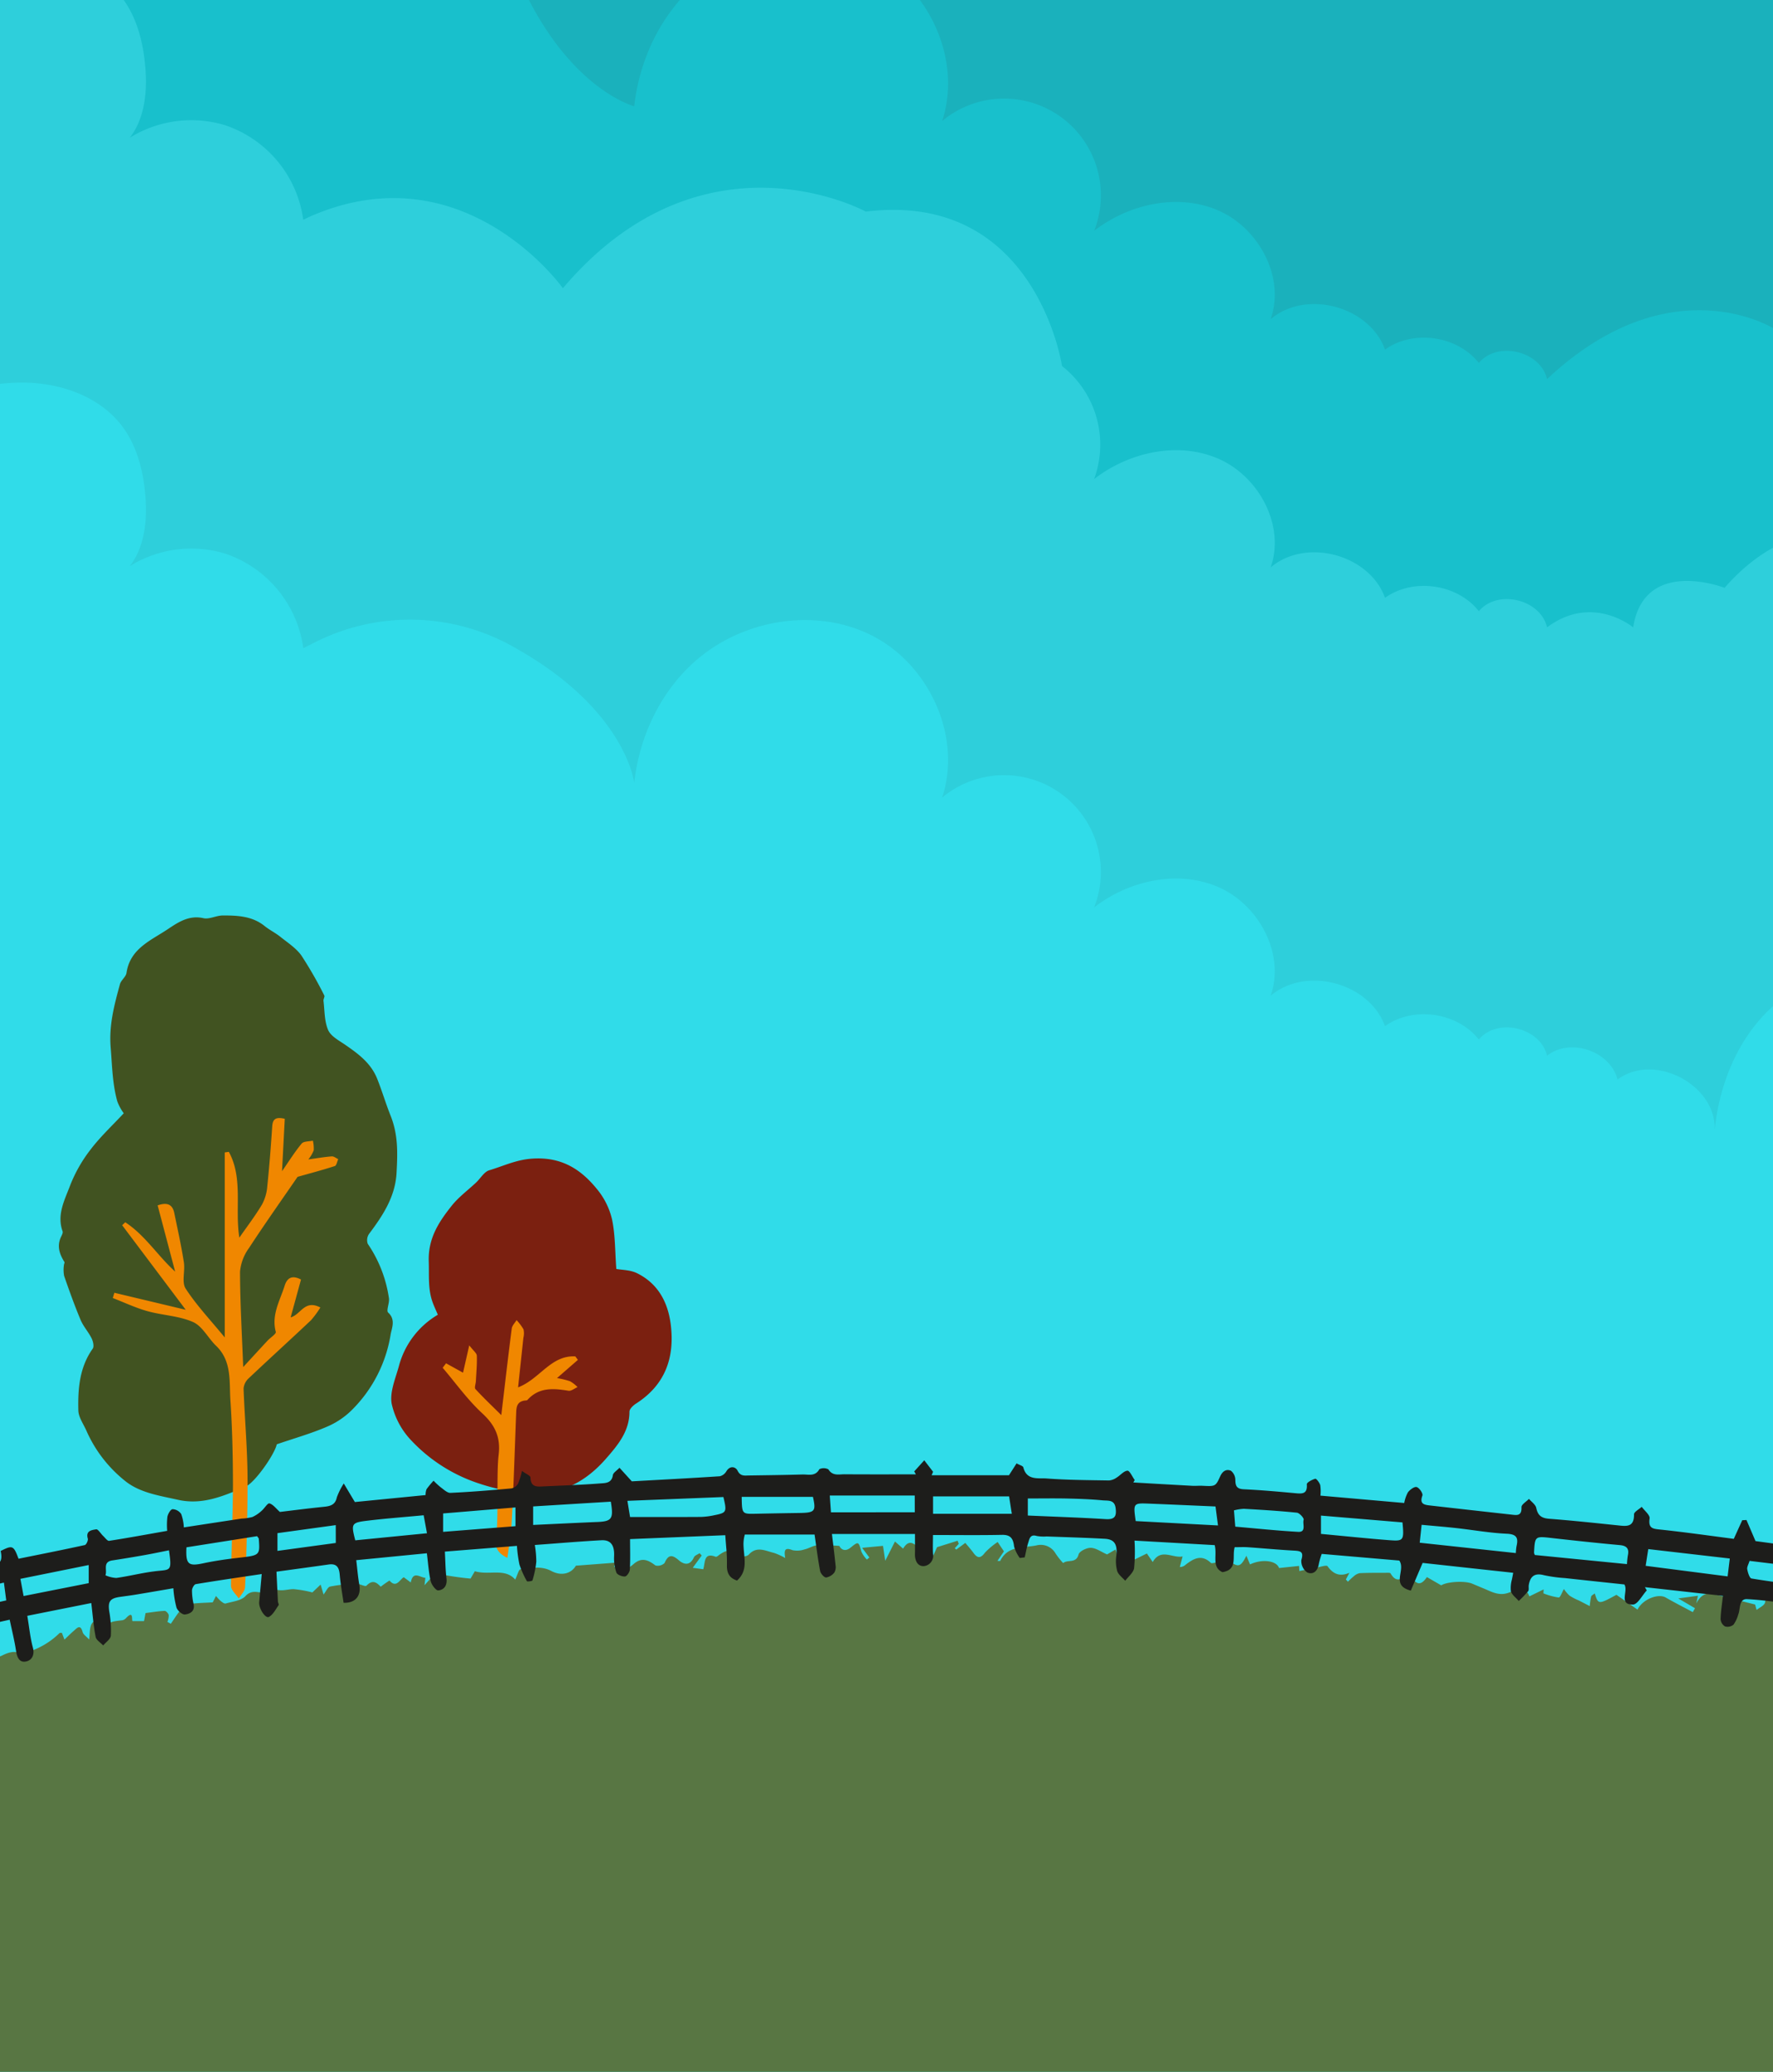
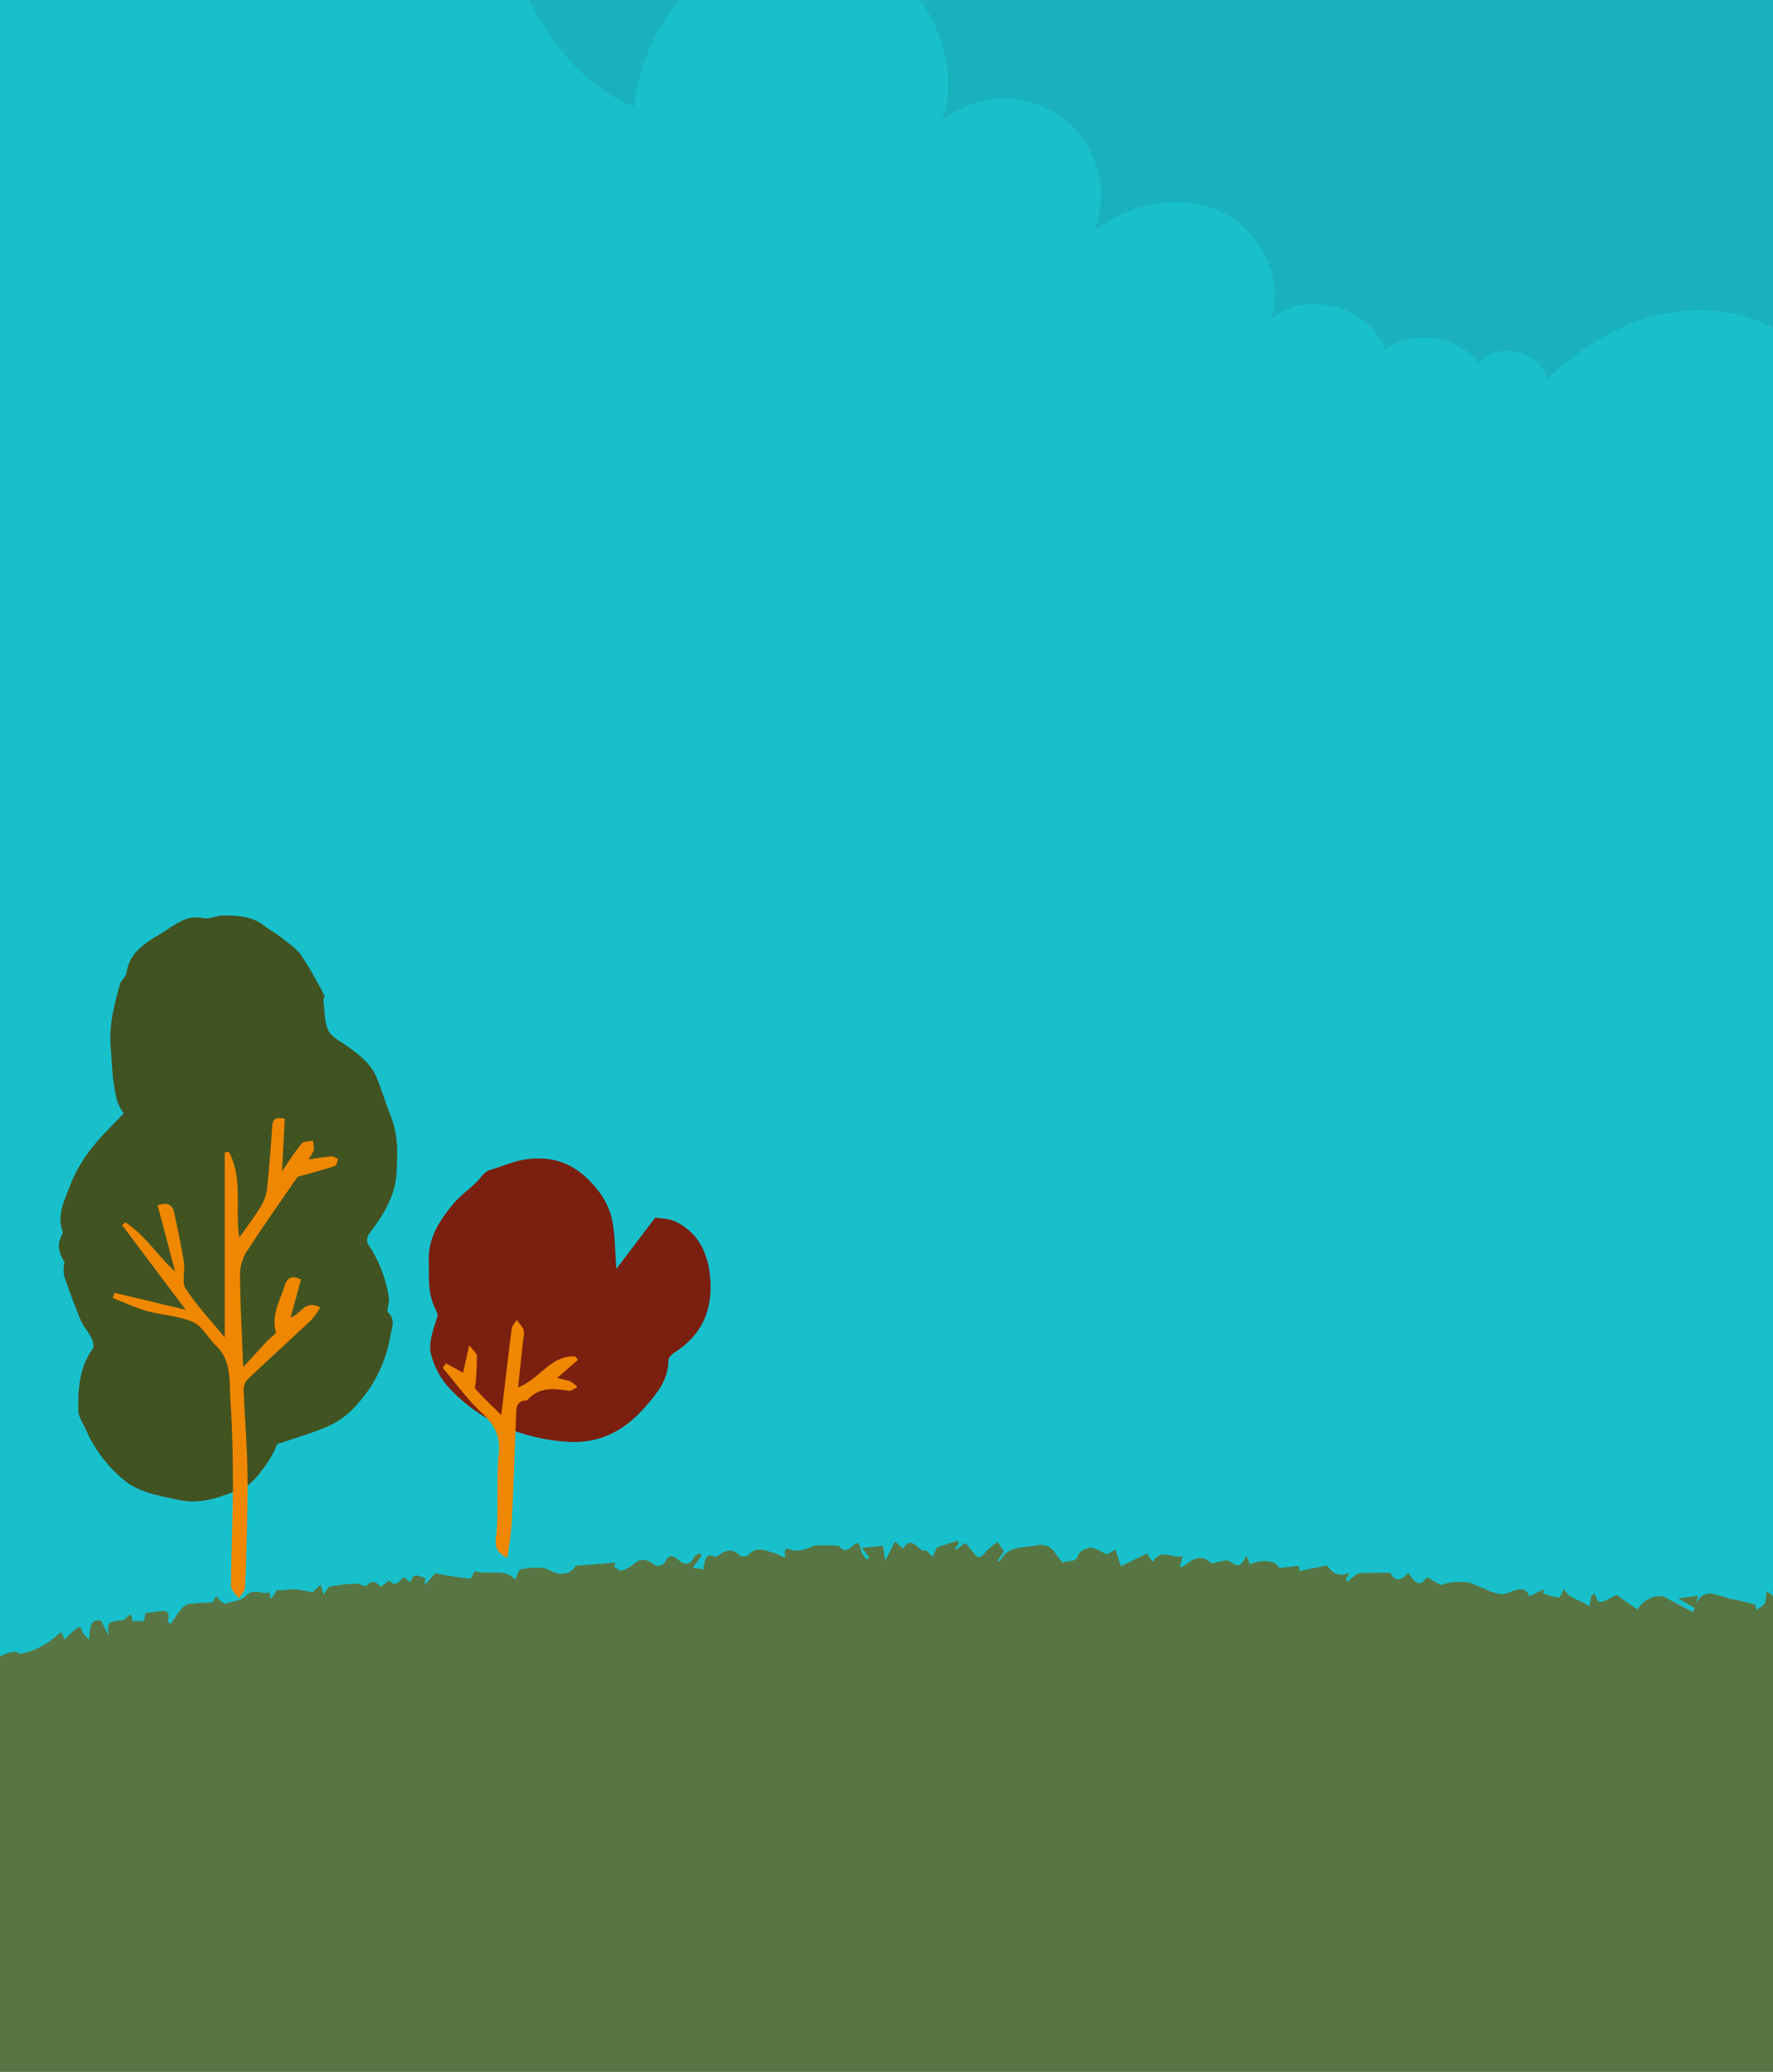
<svg xmlns="http://www.w3.org/2000/svg" width="428" height="500" viewBox="0 0 428 500">
  <defs>
    <clipPath id="clip-path">
      <rect id="Retângulo_1" data-name="Retângulo 1" width="428" height="500" fill="#fff" stroke="#707070" stroke-width="1" />
    </clipPath>
    <clipPath id="clip-path-2">
      <rect id="Retângulo_2967" data-name="Retângulo 2967" width="1398.745" height="603.306" fill="#18c0cc" />
    </clipPath>
    <clipPath id="clip-path-3">
      <rect id="Retângulo_2966" data-name="Retângulo 2966" width="1398.745" height="603.306" fill="#2ecfdb" />
    </clipPath>
    <clipPath id="clip-path-4">
      <rect id="Retângulo_2965" data-name="Retângulo 2965" width="1398.745" height="603.306" fill="#30dce9" />
    </clipPath>
    <clipPath id="clip-path-5">
      <rect id="Retângulo_2893" data-name="Retângulo 2893" width="1419.391" height="446.707" fill="#587643" />
    </clipPath>
    <clipPath id="clip-path-6">
      <rect id="Retângulo_2914" data-name="Retângulo 2914" width="1428.068" height="706.678" fill="#587643" />
    </clipPath>
    <clipPath id="clip-path-7">
-       <rect id="Retângulo_2961" data-name="Retângulo 2961" width="498.159" height="55.288" fill="none" />
-     </clipPath>
+       </clipPath>
  </defs>
  <g id="Grupo_de_máscara_1" data-name="Grupo de máscara 1" clip-path="url(#clip-path)">
    <g id="ilustra-home" transform="translate(-14.369 -281)">
      <rect id="Retângulo_2960" data-name="Retângulo 2960" width="1398.745" height="549.299" transform="translate(-8.54 154)" fill="#1ab1bc" />
      <g id="Grupo_1464" data-name="Grupo 1464" transform="translate(-8.54 210.042)">
        <g id="Grupo_1463" data-name="Grupo 1463" transform="translate(0 0)" clip-path="url(#clip-path-2)">
          <path id="Caminho_6374" data-name="Caminho 6374" d="M1018.847,158.56c5.212-6.605,15.793-8.117,22.647-3.235,3.814-10.5,19.1-14.558,27.619-7.327-3.594-10.146,2.914-22.156,12.834-26.338s21.89-1.353,30.275,5.4l-.232.285a24.082,24.082,0,0,1,7.483-27.956s6.258-42.33,47.364-37.275c0,0,27.57-13.152,41.106,5.056,6.716,9.034,13.535,18.207,14.794,29.425,1.465-6.32,4.818-12.563,10.15-16.279,0,0,32.638-45.354,88.626-39.042,7.934.894,16.221-1.166,22.989,3.026-3.405-4.4-4.211-10.461-3.8-16.3.427-6.12,1.879-12.357,5.522-17.291,5.609-7.6,15.632-10.893,25.075-10.7s18.539,3.369,27.449,6.509v596.79H0V6.518C8.908,3.378,18,.2,27.447.01s19.47,3.1,25.079,10.7c3.643,4.934,5.1,11.173,5.522,17.291,0,0,63.933-24.877,89.358,36.1,11.759,28.2,28.605,32.5,28.605,32.5,1.259-11.219,6.332-22,14.794-29.425,11.541-10.126,29.315-13.045,42.928-5.949s21.44,24.364,16.61,38.938a23.363,23.363,0,0,1,36.413,27.187l-.232-.285c8.385-6.75,20.355-9.578,30.275-5.4S333.228,137.852,329.634,148c8.518-7.232,23.8-3.176,27.619,7.327,6.853-4.881,17.434-3.371,22.647,3.235,4.465-5.379,14.885-2.914,16.464,3.9,29.82-27.993,54.791-12.173,54.791-12.173,8.485-7.5,21.079-10.7,31.607-6.535s17.726,16.358,14.781,27.29c11.991-4.071,26.61,3.962,29.6,16.266,11.673-11.022,32.055-10.955,43.658.146,0,0,30.23-11.943,40.109,19,6.9-7.426,19.378-8.8,27.726-3.048a23.779,23.779,0,0,1,28.029-32.784,18.412,18.412,0,0,1,17.928-8.41s13.579-12.054,29.553,0c5.58,4.211,14.279,2.446,17.928,8.41A23.779,23.779,0,0,1,760.1,203.4c8.345-5.75,20.829-4.378,27.726,3.048,9.88-30.942,40.109-19,40.109-19,11.6-11.1,31.982-11.164,43.658-.146,2.994-12.3,17.613-20.337,29.6-16.266-2.945-10.932,4.252-23.127,14.781-27.29,0,0,30.5-21.1,63.192,9.168,0,0,23.651-9.294,39.673,5.644" transform="translate(0 -0.002)" fill="#18c0cc" />
        </g>
      </g>
      <g id="Grupo_1461" data-name="Grupo 1461" transform="translate(-8.54 269.95)">
        <g id="Grupo_1460" data-name="Grupo 1460" clip-path="url(#clip-path-3)">
-           <path id="Caminho_6373" data-name="Caminho 6373" d="M97.852,63.251l-1.737.846A28.058,28.058,0,0,0,77.233,41.271a28.131,28.131,0,0,0-22.99,3.023c3.405-4.4,4.211-10.461,3.8-16.3-.428-6.117-1.877-12.355-5.519-17.289C46.916,3.111,36.89-.184,27.447.01S8.908,3.378,0,6.518v596.79H1398.745V6.518c-8.907-3.14-18-6.315-27.447-6.508s-19.469,3.1-25.079,10.7c-3.643,4.934-5.1,11.172-5.523,17.291-.408,5.835.4,11.893,3.8,16.3a27.34,27.34,0,0,0-41.873,19.8l-1.737-.846a50.816,50.816,0,0,0-49.551.846c-26.636,14.965-28.6,32.5-28.6,32.5-1.259-11.219-6.332-22-14.795-29.426-11.541-10.126-29.315-13.045-42.928-5.948s-21.44,24.364-16.61,38.938a23.363,23.363,0,0,0-36.412,27.186l.231-.285c-8.385-6.75-20.356-9.578-30.275-5.4s-16.429,16.192-12.835,26.338c-8.518-7.232-23.8-3.176-27.619,7.327-6.853-4.881-17.435-3.371-22.647,3.235-4.465-5.379-14.885-2.914-16.464,3.9,0,0-25.367-45.158-86.4-18.707-10.388,4.5-17.727,16.358-14.782,27.29-11.991-4.071-26.61,3.962-29.6,16.266-11.673-11.021-32.055-10.955-43.658.146,0,0-58.95-12.4-77.111,37.236,0,0-37.532-18.161-66.59,8.475,0,0-24.214-15.736-48.429-1.211,0,0-4.991-19.52-24.895-25.5-9.879-30.942-40.109-19-40.109-19-11.6-11.1-31.982-11.163-43.658-.146-2.993-12.3-17.613-20.336-29.6-16.266,2.945-10.932-4.253-23.127-14.782-27.29,0,0-22.565-14.776-43.551,9.168,0,0-19.372-7.558-22.062,9.539,0,0-9.821-8.218-20.784,0-1.581-6.809-12-9.274-16.464-3.9-5.212-6.605-15.793-8.117-22.647-3.235-3.814-10.5-19.1-14.558-27.619-7.327,3.594-10.146-2.914-22.156-12.835-26.338s-21.89-1.353-30.275,5.4l.231.285a24.08,24.08,0,0,0-7.483-27.955s-6.259-42.331-47.364-37.275c0,0-39.225-21.462-73.126,18.493,0,0-23.79-33.495-60.93-17.352" transform="translate(0 -0.002)" fill="#2ecfdb" />
-         </g>
+           </g>
      </g>
      <g id="Grupo_1459" data-name="Grupo 1459" transform="translate(-8.54 373.333)">
        <g id="Grupo_1458" data-name="Grupo 1458" transform="translate(0 0)" clip-path="url(#clip-path-4)">
-           <path id="Caminho_6372" data-name="Caminho 6372" d="M0,6.517C8.908,3.377,18,.2,27.447.009s19.47,3.1,25.079,10.7c3.643,4.934,5.1,11.173,5.522,17.291.409,5.835-.4,11.893-3.8,16.3a28.13,28.13,0,0,1,22.99-3.026A28.059,28.059,0,0,1,96.119,64.1l1.737-.846a50.814,50.814,0,0,1,49.551.846c26.636,14.965,28.6,32.5,28.6,32.5,1.259-11.219,6.332-22,14.794-29.426,11.541-10.126,29.315-13.045,42.928-5.948s21.44,24.364,16.61,38.938a23.363,23.363,0,0,1,36.413,27.187l-.232-.285c8.385-6.75,20.355-9.578,30.275-5.4S333.225,137.852,329.632,148c8.518-7.232,23.8-3.176,27.619,7.327,6.853-4.881,17.434-3.371,22.647,3.235,4.465-5.379,14.885-2.914,16.464,3.9,5.57-4.415,15.27-1.136,17.02,5.752,8.734-6.561,23.685,1.1,23.463,12.02,1.179-11.26,5.822-22.448,14.307-29.942s21.078-10.7,31.607-6.535,17.726,16.358,14.781,27.29c11.991-4.071,26.61,3.962,29.6,16.266,11.673-11.021,32.055-10.955,43.658.146,0,0,30.23-11.942,40.109,19,6.9-7.426,19.378-8.8,27.726-3.048a23.779,23.779,0,0,1,28.031-32.787,18.412,18.412,0,0,1,17.928-8.41s13.579-12.054,29.553,0c5.58,4.211,14.279,2.446,17.928,8.41A23.779,23.779,0,0,1,760.1,203.4c8.345-5.75,20.829-4.378,27.726,3.048,9.88-30.942,40.109-19,40.109-19,11.6-11.1,31.982-11.163,43.658-.146,2.994-12.3,17.613-20.336,29.6-16.266-2.945-10.932,4.252-23.127,14.781-27.29,0,0,22.565-14.776,43.551,9.168,0,0,19.372-7.558,22.062,9.539,0,0,9.821-8.218,20.785,0,1.582-6.809,12-9.274,16.464-3.9,5.212-6.605,15.793-8.117,22.647-3.235,3.814-10.5,19.1-14.558,27.619-7.327-3.594-10.146,2.914-22.156,12.834-26.338s21.89-1.353,30.275,5.4l-.232.285a24.082,24.082,0,0,1,7.483-27.956s6.258-42.33,47.364-37.275c0,0,27.57-13.152,41.106,5.056,6.716,9.034,13.535,18.208,14.794,29.426,1.465-6.32,4.818-12.563,10.15-16.279a27,27,0,0,1,30.359.211c-1.15-5.859,2.02-11.516,6.784-14.985,0,0,13.846-12.8,30.863-2.288l1.738.846a27.339,27.339,0,0,1,41.872-19.8c-3.4-4.4-4.211-10.461-3.8-16.3.427-6.12,1.879-12.357,5.522-17.291,5.609-7.6,15.632-10.893,25.075-10.7s18.541,3.37,27.45,6.51v596.79H0Z" transform="translate(0 -0.001)" fill="#30dce9" />
-         </g>
+           </g>
      </g>
      <g id="Grupo_1408" data-name="Grupo 1408" transform="translate(-31.458 551)">
        <rect id="Retângulo_2915" data-name="Retângulo 2915" width="1418.837" height="554.233" transform="translate(18.201 142.099)" fill="#587643" />
        <g id="Grupo_1137" data-name="Grupo 1137" transform="translate(17.099)" clip-path="url(#clip-path-5)">
          <path id="Caminho_5180" data-name="Caminho 5180" d="M1463.671,64.741c-.922-.382-1.848-.755-2.763-1.15-.729-.315-1.444-.661-2.285-1.048-.026.545-.051,1.071-.087,1.846-2.466-1.676-4.5-6.509-7.915-.675-.137-1.085-.219-1.681-.284-2.278-.053-.49-.073-.983-.156-1.468a3.5,3.5,0,0,0-.66,0,7.508,7.508,0,0,1,.06,1.384,5.761,5.761,0,0,1-.645,1.3c-.52-1.833-.789-3.589-3.024-2.64-.168.073-.643-.305-.82-.576-.8-1.225-.782-1.238-1.821.166-.77-.554-3.855-1.048-5.5-.941a1.118,1.118,0,0,1-.838-.4,16.141,16.141,0,0,1-1.832-2.881c-.925-2.167-2.54-1.658-4.029-1.063a19.368,19.368,0,0,0-3.031,1.783c-.752-.8-1.323-1.944-2.014-2.023-1.051-.119-2.176.535-3.29.774-.339.073-1.055-.111-1.068-.235-.374-3.4-1.9-3.016-3.909-1.249a7.342,7.342,0,0,1-.959.587l-.943-1.748-.354.065q.122,1.01.243,2.017l-.729.229a15.105,15.105,0,0,0-.523-2c-.235-.583-.534-1.446-.985-1.582-.841-.251-2.119-.437-2.674.016-1.429,1.162-2.087,1.02-3.169-.5-1.418-1.979-3.617-1.654-5.306.466-1.311-3.205-4.314-3.964-7.262-1.91-.173.122-.941-.272-1.161-.607-.637-.969-1.075-.283-1.7-.707-1.891-1.286-4.288.941-5.915-1.194-.331-.437-1.4-.309-2.13-.437-.019.2-.037.394-.057.591l-1.885-1.393c-1.318.568-2.484,1.655-4.042.032-.525-.549-2.153-.031-3.278-.022a5.64,5.64,0,0,1-1.063-.1c-1.526-.278-2.658-1.646-4.729-.312-1.16.748-3.767-.589-5.66-1.183-1.792-.561-3.441-1.319-5.278.007-.437.318-1.475-.045-2.176-.275a23.183,23.183,0,0,1-2.623-1.257,7.834,7.834,0,0,0-.51-1.155c-.057-.1-.5.029-.77.052.061.629.119,1.257.175,1.821-.828-.412-1.9-1.376-2.914-1.311-.824.052-1.571,1.333-2.486,2.194-1.161-.569.668-3.249-1.606-3.538-.458-.058-1.026.729-1.741,1.273-.51-.073-1.419-.209-2.472-.364.266-2.545-1.937-1.121-3.216-1.8-.211,1.02-.369,1.794-.527,2.565-.688-.175-1.378-.351-2.566-.652.446-.178.738-.2.846-.356a10.148,10.148,0,0,0,.651-1.21,3.672,3.672,0,0,0-1.239.52c-1.837,1.837-2.577,1.67-3.34-.863-1.646-.412-.175,2.856-2.1,1.845-.35-.184-.187-1.343-.316-2.587l-6.892,1.15-.836-1.609L1315.71,39.2l1.062-1.537-.219-.684-5.245,1.652,1.384-1.252-.416-.587a10.226,10.226,0,0,1-1.539,1.19,27.039,27.039,0,0,1-2.55,1.034l-1.224-1.993c-.5.476-.9.847-1.4,1.311l-2.708-1.724c-.236.56-.46,1.093-.878,2.077l-1.63-2.309c-.77.219-2.727-1.811-2.966,1.228-1.539-.667-2.892-1.591-4.338-1.772-1.188-.15-3.455-.841-2.841,2.151-2.578-2.508-5.435-2.814-7.1-1.116-1.482-.338-2.828-.612-4.153-.961-.56-.146-1.086-.67-1.615-.656-1.727.061-3.452.254-5.172.468-1.187.146-2.336,1.748-3.591.035-.073-.1-.9.353-1.251.5-.2-.645-.437-1.894-.621-1.886a17.558,17.558,0,0,0-4.538.629c-.71.219-1.2,1.166-1.967,1.982.524-4.064-3.8-1.5-4.33-3.89l-2.331,2.623c-1.464-.8-2.633-1.526-3.878-2.081-.31-.138-.86.258-1.3.409l1.134,1.02c-1.611.812-1.6.679-2.344-.627a3.116,3.116,0,0,0-2.246-.957c-.427-.034-.9.751-1.38,1.128-.568.444-1.171.848-1.967,1.418-.411-1.445-.514-3.125-2.87-2.218-1.065.409-2.615-.175-3.861-.571-1.457-.465-2.063-.04-2.032,1.976-2.231-1.7-4.493-2.832-7.161-1.166a1.483,1.483,0,0,1-1.179-.007,37.9,37.9,0,0,0-3.715-1.735c-2.383-.728-2.619-.442-2.186,2.1-.4-1.1-2.236-.6-2.228-2.145-.675.463-1.322.977-2.033,1.37a3.488,3.488,0,0,1-1.858.676,31.469,31.469,0,0,1-3-1.009c-1.556-.4-3.205-.506-4.7-1.055-1.735-.638-1.684-.785-2.491,1.354l-2.229-2.053-1.619,1.708c-1.568-.546-3.037-1.123-4.55-1.542a1.507,1.507,0,0,0-1.34.457c-.638,1.083-1.59.431-2.21.629-2.124.673-4.265-2.687-6.291.177-.28.394-1.8-.2-2.727-.133-2.726.2-5.446.5-8.432.782-.008-.14-.052-.93-.1-1.72l-.631-.093c-.176.966-.355,1.931-.536,2.924-1.076-1.483-5.047-2.55-7.05-1.931-2.245.694-4.494,1.371-6.848,2.089-.124-.353-.441-1.257-.759-2.163l-.415.062v1.558c-2.076-1.866-4.788.073-6.825-1.845-.262-.248-1.731.251-2.131.785-1.11,1.481-2,.686-3.216.219a5.894,5.894,0,0,0-5.473.455c-.8.483-2.737,1.657-3.476-.7-.125-.395-.583-.686-1.2-1.384-.328,1.1-.549,1.831-.809,2.7-.85-.066-2.172-2.251-2.957.275-.262-.087-.52-.185-.785-.257-1.732-.479-3.51-.832-5.183-1.464a2.859,2.859,0,0,0-3.351.879,1.179,1.179,0,0,1-.868.286c-1.671-.238-3.347-.608-4.281,1.42-.058.127-.56.109-.842.066a7.957,7.957,0,0,1-2.644-.741,7.059,7.059,0,0,0-2.28-.632c-2.642.2-5.275.566-7.907.9a17.776,17.776,0,0,0-1.839.423q-.164-.342-.329-.682v1.545l-1.941-.5c-.085.5-.159.947-.281,1.676l-1.407-2.392-.981,1.847c-1.043-2.072-2.323-2.79-4,.51.141-1.405.193-1.921.3-2.952l-3.515,2.639c-1.033-1.55-2.258-2.451-3.965-.592-.229.249-1.072-.162-1.584-.052-.912.195-1.771.675-2.686.81a5.394,5.394,0,0,1-2.892-.058c-1.62-.777-2.325.016-3.123,1.155-.612-1.166-1.264-2.246-2.786-.642-.42.442-1.508.345-2.288.329-1.728-.033-3.456-.229-5.185-.243a27.754,27.754,0,0,0-3.14.317q.03.555.061,1.11h3.055c-1.384,1.311-2.591,2.046-4.019.219-.5-.639-1.982-.714-3.008-.692a29.689,29.689,0,0,0-5.111.6,9.538,9.538,0,0,0-2.322,1.252c-1.4-.157-3.4-2.415-4.85,1.085-.291-.641-.57-1.269-.852-1.894l-.646.415q-.14.757-.278,1.512c-.479-1.325-.671-2.4-2.358-1.011-.576.474-1.887-.034-2.83.114a3.47,3.47,0,0,0-2,.879c-1.477,1.718-2.981,2.137-4.869.677-.14-.109-.707.339-1.055.517l-1.481-1.8-.51.265c.061.672.122,1.345.19,2.086a14.759,14.759,0,0,0-1.589-.947c-.838-.37-1.714-.651-2.575-.969-.193.774-.387,1.549-.608,2.432l-1.887-.526c.14-.46.291-.966.671-2.209-1.9,1.259-2.618,3.23-4.568,2.948-.518-.5-1.179-1.134-1.839-1.767-.079.705-.158,1.41-.229,2.046-2.669-1.879-4.31-1.421-6.717,2.148l-1.515-1.856c0,.219-.006.431-.009.646-2.376,0-5.123-.734-7.019.219-1.681.844-3.245-.445-4.8.831a5.7,5.7,0,0,1-4.617,1.125c-2.638-.917-4.174,1.136-6.46,1.652l1.547-2.356c-2.6.779-4.529,1.362-6.462,1.931-.364.106-.911.347-1.093.193-1.719-1.433-3.154-.6-4.663.537.2.526.408,1.093.621,1.653-.291.122-.5.267-.553.223a6.963,6.963,0,0,0-9.144.269c-1.066.947-1.488.205-2.277.05-1.394-.275-2.865-2.036-4.531.2h1.917v2.1l-.433-1.252c-2.585,1.17-5.513-2.027-8.035.624-.209.219-1.008-.177-1.535-.191-1.691-.044-3,.39-2.66,2.774-3.206-1.743-6.22-2.367-9.29.788.146-.932.224-1.444.354-2.28-1.384.656-3.066.926-3.745,1.894-1.145,1.638-1.9,1.15-3.133.346a2.078,2.078,0,0,0-3.4,1.424h-6.866c-1.086.415-1.952,1.668-3.661.006-.387-.375-2.363.336-3.165,1.047-1.845,1.632-3.934,1.565-5.959,1.1-1.737-.4-4.735.271-5.494,1.8l2.795.333c-1.668,1.02-3.1,1.856-4.966.122-.8-.744-2.8-.463-4.185-.227a9.633,9.633,0,0,0-2.828,1.559c.123.353.344.98.564,1.606l-.426.138-1.967-2.092c-.474.707-.846,1.263-.974,1.457-1.257-.4-2.959-1.251-3.194-.952-.925,1.174-1.766,1.011-3,.354l-1.207,2.7c-1.11-.333-2.331-1.02-3.511-.965s-2.29.871-3.463,1.365l-.976-.632-.78,1.437c-1.62.278-3.009.447-4.361.779-.656.162-1.466,1.067-1.81.886-2.568-1.361-4.751.887-7.212.733-.5-.033-1.134,2.229-2.857,1.835-.2-.046-.558.266-.656.186-2.023-1.683-2.214.1-2.822,1.4V72.337c-.444-.065-.982-.3-1.161-.139a20.1,20.1,0,0,0-1.748,2.022c-.635-.382-2.089,1.064-2.943-.539-.052-.1-.677-.015-.678,0-.135,2.444-2.562,1.861-3.731,2.893-.41.364-.38,1.221-.7,2.381l-.664-3.122c-.863.7-1.565,1.265-2.371,1.915-.637-.319-1.579-.793-3.238-1.631.372,1.594.583,2.51.863,3.7-1.542-.854-3.085-2.224-4.212.154-1.709-1.271-3.082-.887-4.794.291-1.205.828-2.928.908-4.424,1.305a7.1,7.1,0,0,1-1.758.38c-.979,0-1.959-.152-3.154-.259-.016,4.166-3.054.623-4.555,1.513a8.86,8.86,0,0,1-2.645.638c-1.583.334-3.167.656-5.358,1.107,1.037.656,1.539.972,2.122,1.341l-.965,1.039-3.133-2.972c-.382,1.166-.589,1.8-.833,2.55-1.64-.276-3.278-.609-4.93-.791-.414-.045-1.275.408-1.264.6.135,2.361-.714,1.793-2.517,1.488-1.993-.337-4.595-1.513-6.42.908-.073.095-.785-.3-1.426-.034.717.357,1.435.712,2.454,1.218h-3.4c-.142.555-.291,1.15-.407,1.6-1.407-.656-2.71-1.267-3.544-1.655l-2.486,2.817-1.209-1.864L773.529,94l.662-2.186c-2.337,1.148-4.4,2.175-6.484,3.172a3.084,3.084,0,0,1-1.064.246c-.411.036-1.052-.19-1.209.006-1.365,1.706-2.346.81-2.93-.081a37.507,37.507,0,0,0-5.441.744c-3.4.994-6.761,2.16-10.083,3.4-2.71,1.011-2.914,1.112-5.569.6a1.306,1.306,0,0,0-1.093.283c-1.641,2.311-4.651,1.4-6.648,2.875a3.373,3.373,0,0,1-1.821.625c-1.066.024-2.133-.2-3.206-.277-.745-.05-1.787-.337-2.2.035-2.477,2.253-5.456,2.072-8.436,2.044-.095,0-.192.248-.417.564.374.557.8,1.193,1.561,2.331l-6.917-2.128c-.12.733-.236,1.432-.315,1.912h-3.6l.6,1.989c-1.778-.114-3.5-.306-5.216-.316-1.685-.009-3.627-1.306-5.031.833a21.8,21.8,0,0,1-2.194-1.143l-5.951,4.029c-1.519-1.676-1.426-1.3-3.643-.743-1.4.351-3.133-.624-4.892-1.045.213.5.41.972.874,2.07-2.3,0-4.345-.087-6.379.02-2.953.156-5.9.481-8.848.677-1.268.085-2.55-.012-3.816.04-1.5.06-3.484-.947-3.89,1.723-.032.212-.862.3-1.436.485-.312-.557-.67-1.193-1.029-1.829l-.486.227c.161.412.322.826.715,1.836l-2.054-1.222a8.413,8.413,0,0,1-2.792,1.152c-.859.055-1.77-.719-2.658-1.125.059-.192.12-.383.181-.576l-4.211,1.634,1.764.924c-.039.207-.078.412-.117.621l-2.687-.433c-.015.026-.344.525-.862,1.316-.635-1.952-1.117-3.621-3.137-1.489-.371.393-1.64-.028-2.486-.132-1.2-.146-2.4-.346-3.911-.57.137.9.27,1.764.517,3.381-1.35-2.52-2.462-1.967-3.2-1.031A31.342,31.342,0,0,0,629.091,118c-.184-.073-.583.559-.94.768-.855.5-2.319,1.536-2.529,1.33-2.238-2.194-3.526-.549-4.735,1.11-1.413-1.041-1.955-3.238-3.959-2.451-.337.863-.619,1.583-.9,2.3l-.656-.241.522-1.3h-6.3l-2.4,3.106c-1.1-.947-2.167-2.472-3.561-2.883-1.3-.383-3.066.16-4.424.758-1.828.8-3.379,2.248-5.216,3.015-.737.307-1.92-.452-3.2-.812,0-.009.028-.544.087-1.691-1.016.767-1.659,1.254-2.3,1.742l.013-.635c-2.55-.066-5.1-.184-7.649-.125-.3.007-.583.987-.9,1.577-4.576-.6-4.576-.6-4.126-1.936-1.744.874-3.3,1.526-4.716,2.4-1.355.843-4.3.351-5.134-.955A10.469,10.469,0,0,0,564.3,121.5c.073.906.107,1.37.168,2.14l-1.093-1c-1.265.895-2.361,1.669-3.157,2.233H555.5c-.018-.27-.062-.882-.106-1.49l-3.3,2.421c.089-.981.125-1.384.162-1.783l-.537-.224c-.414.811-.826,1.622-1.195,2.344l-2.28-2.21c-.2.663-.409,1.325-.6,1.947l-.82-1L544.9,126.33c-1.242-2.4-2.143-2.638-4.561-1.572a6.913,6.913,0,0,1-2.264.17l-.243-.632-1.891,2.3c-.947-1.318-1.866-2.586-2.716-3.761-.429.987-.583,2.2-1.1,2.381-2.091.739-3.247.012-4.163-2.217q-1.676.567-3.345,1.136c-.211.073-.6.162-.6.248-.018,1.542-.347,2.337-2.165,1.49a13.437,13.437,0,0,0-3.376-.665l-1.609.983c-.14-.155-.278-.311-.417-.466l.729-1.526c-2.712-.956-4.273.718-5.957,2.253-.364-.773-.662-1.415-.964-2.057-.36.318-.721.635-.857.753l-3.146-1.067c-.409.8-.77,1.513-1.131,2.223l-.772.008c1.744-3.06-1.794-2.768-2.574-4.349.05.428.1.857.181,1.556l-1.716-1.335a9.964,9.964,0,0,1-.349,2.963c-.3.645-1.192,1.015-1.995,1.641-.163-.591-.333-1.2-.364-1.311-1.7-.423-3.133-.792-4.579-1.134-.412-.1-.855-.064-1.26-.178-.736-.205-1.451-.49-2.186-.712-.447-.136-.919-.184-1.359-.333-2.23-.755-3.739-.028-4.814,2.123.11-.522.219-1.045.4-1.877l-4.743.644c1.435.839,2.735,1.6,4.035,2.363l-.525.947c-2.186-1.172-4.4-2.3-6.547-3.531-1.811-1.04-5.6.425-6.8,2.926l-5.089-3.576c-4.332,2.36-4.4,2.363-5.231-.334-.344.282-.8.468-.878.758a17.4,17.4,0,0,0-.336,2.3c-.869-.449-1.736-.9-2.608-1.347a14,14,0,0,1-2.266-1.174,8.746,8.746,0,0,1-1.362-1.6c-.433.734-.884,2.069-1.264,2.048a16.338,16.338,0,0,1-3.678-1q.025-.478.052-.955l-3.455,1.683c-.98-2.706-3.193-1.576-4.881-.927-2,.768-3.562.138-5.25-.6-1.207-.528-2.43-1.02-3.643-1.536-1.768-.752-6.1-.506-7.5.4l-3.457-2c-2.135,3.2-3.224.489-4.538-.976-1.5,1.6-2.883,2.435-4.225.1-.125-.219-.794-.157-1.209-.157-2.081.006-4.164-.01-6.241.09a2.95,2.95,0,0,0-1.411.729,18.206,18.206,0,0,0-1.438,1.332l-.5-.535.86-1.617c-2.389,1.028-3.957.257-5.281-1.587-.233-.324-1.606.138-2.441.291-1.384.253-2.762.549-4.367.874,0-.051-.033-.625-.064-1.233l-4.842.506c-.569-1.786-4.08-2.263-7-.868l-.874-2.1c-1.414,2.792-1.95,2.808-4.153,1.279-.549-.382-1.708.1-2.585.206-.636.073-1.564.5-1.854.224-2.266-2.132-4.178-1.011-6.1.475a1.967,1.967,0,0,1-1.379.538c.2-.776.406-1.55.669-2.55-2.394.51-5.241-2.089-7.212,1.347l-1.41-2.059-6.255,3.076c-.376-1.142-.807-2.448-1.328-4.027-1.112.646-1.706.992-2.028,1.178-1.448-.632-2.669-1.555-3.917-1.592-1.015-.029-2.757.825-2.96,1.6-.591,2.266-2.658,1.147-3.719,2.08a18.3,18.3,0,0,1-1.813-2.28,4.121,4.121,0,0,0-4.542-2.009c-3.118.68-6.985-.028-8.833,3.752-.032.064-.306.009-.684.009l1.571-2.3-1.512-2.258A17.282,17.282,0,0,0,311.6,113c-1.123,1.5-1.861,1.246-2.8-.049-.567-.784-1.222-1.5-1.911-2.344-.758.56-1.474,1.088-2.191,1.616l-.353-.33.959-1.061c-.093-.25-.184-.5-.276-.747l-4.963,1.557c-.433.96-.748,1.665-1.066,2.369l-1.542-1.636c-1.645.963-3.351-4.12-5.591-.382-.535-.471-1.083-.947-1.961-1.721-.723,1.431-1.362,2.7-2.352,4.652-.2-1.339-.314-2.113-.537-3.6l-5.036.471,1.745,2.345c-.2.162-.4.323-.605.485a7.054,7.054,0,0,1-1.328-1.915c-.685-2.515-.7-2.486-2.646-.93-1.26,1.008-2.258.445-2.663-.45a52.879,52.879,0,0,0-5.372-.128c-1.02.073-1.991.742-3.021.969a5.5,5.5,0,0,1-2.93.192c-1.834-.741-2.072-.034-1.748,1.9a15.466,15.466,0,0,0-2.7-1.238c-2.065-.479-4.2-1.764-6.155.478a2.113,2.113,0,0,1-2.059.184c-1.84-1.847-3.516-1.38-5.269.015-.172.136-.464.31-.618.251-2.883-1.1-2.473,1.258-2.983,3.015l-2.539-.349c.863-1.181,1.514-2.076,2.167-2.971l-.51-.555c-.468.322-1.166.541-1.367.983-.926,2.064-2.37,1.84-3.672.708-1.619-1.407-2.527-1.37-3.424.689a2.357,2.357,0,0,1-2.2.583c-1.791-1.379-3.38-2.046-5.339-.285a7.132,7.132,0,0,1-2.883,1.523c-.47.121-1.161-.608-1.753-.951q.165-.481.329-.963l-9.557.729c-1.093,1.877-3.447,2.6-5.926,1.279-2.423-1.291-4.958-.729-7.431-.424-.453.056-.747,1.4-1.292,2.5-2.468-2.869-6.276-.975-9.746-2.017-.326.56-.675,1.158-1.032,1.775a71.856,71.856,0,0,1-8.514-1.3l-2.6,2.9c.055-.479.127-1.093.208-1.8-1.274-.016-2.958-1.811-3.528,1.132l-1.695-1.263c-1.02.623-1.808,2.711-3.441.8a25.792,25.792,0,0,0-2.113,1.491c-.829-.836-1.864-1.912-3.438-.25-.319.338-1.709-.533-2.589-.492a40.985,40.985,0,0,0-6.192.705c-.563.113-.947,1.111-1.584,1.92-.228-.771-.413-1.4-.71-2.395-.84.8-1.551,1.476-1.994,1.894a27.844,27.844,0,0,0-4.526-.794c-1.256-.015-2.518.478-3.93.178-.468.656-.936,1.318-1.609,2.267-.146-.849-.211-1.252-.278-1.654-1.84.661-3.89-1.183-5.8.883-1.035,1.123-3.125,1.311-4.778,1.791-.329.1-.874-.339-1.238-.631A10.755,10.755,0,0,1,126,123.416l-.783,1.539c-1.912.123-3.934.137-5.907.441a3.774,3.774,0,0,0-1.882,1.442c-.858,1.033-1.566,2.19-2.337,3.294l-.817-.455a4.361,4.361,0,0,0,.318-1.63c-.082-.412-.651-1.043-.981-1.03-1.479.06-2.948.315-4.614.525-.111.594-.241,1.284-.364,1.934h-2.777c-.285-.229.317-2.681-1.5-.789a1.748,1.748,0,0,1-.9.583c-3.692.437-3.693.423-3.39,3.756-.562-1.143-1.127-2.286-1.809-3.669-3.044-.454-2.578,2.286-2.874,4.569-.684-.749-1.41-1.187-1.568-1.778-.544-2.046-1.378-.975-2.171-.291-.729.624-1.4,1.311-2.221,2.087-.309-.8-.472-1.23-.628-1.636-.266.028-.483-.016-.575.073a18.723,18.723,0,0,1-9.522,5.027c-.9-.745-2.365-.622-4.362.4a26.089,26.089,0,0,1-8.305,2.086c-1.739,1.054-3.477,2.108-5.324,3.225-.076-.656-.136-1.166-.2-1.676-.437.176-.861.374-1.3.522-1.422.48-2.875,1.394-4.269,1.311-2.617-.154-4.007,2.172-6.273,2.582-.237.043-.488.8-.49,1.238-.028,9.184-47.017,67.755-47.017,77.138,4.991-.449,18.86,48.239,23.648,47.79C50,269.652-7.884,316.2,17.413,315.74c23.009-.42-30.333,69.288-7.39,71.069,12.749.989,43.257,25.558,56.005,26.6,4.067.334,83.4-52.647,87.537-53.206,18.863-2.55,6.484,36.27,25.381,33.993,16.784-2.023,47.846,1.5,64.685,0,7.511-.67,35.854-.2,43.387,0,13.892.368,42.587-12.788,37.126,0-.156.364,34.816-46.561,34.518-45.817,1.118,0,8.481,87.193,9.331,87.2,17.082.116,72.885-56.474,89.963-56.163,9.8.177,16.464-40.214,18-31.035.371,2.212,29.169-9.914,29.169-7.39,3.854.729,62.152-26.034,66.068-25.252,23.285,4.644,9.829-30.47,32.437-23.292,12.876,4.087,22-15.663,35.02-12,13.5,3.795-16.168-29.8-2.623-26.205,8.292,2.2,16.837,3.454,25.271,5.121,2.412.476,4.861.8,7.24,1.4a19.4,19.4,0,0,1,12.259,9.586,9.629,9.629,0,0,0,2.9,2.768c1.134.787,2.55,1.162,3.7,1.928,4.379,2.91,9.106,3.311,14.283,3.047,25.835-1.323,51.691-2.234,77.525-3.559,6.367-.326,12.665-1.825,19.025-2.5,15.831-1.685,31.658-3.488,47.528-4.711,15.552-1.2,31.167-1.572,46.73-2.623,14.661-.99,29.272-2.878,43.941-3.474,13.845-.562,27.751-.287,41.6.251,9.769.379,16.021,6.081,18.257,15.394.446,1.856,1.541,1.563,2.729,1.55,10.513-.114,21.026-.33,31.539-.339a449.684,449.684,0,0,1,56.79,3.046,124.281,124.281,0,0,1,16.134,3.264c10.636,2.811,16.968,12.27,16.173,21.382a7.183,7.183,0,0,0,.178,1.283c1.064,0,2.113-.058,3.148.009,10.4.672,20.811,1.138,31.175,2.146,5.508.536,10.811,2.4,14.823,6.537a29.6,29.6,0,0,1,4.38,6.17c.683,1.216,1.329,1.736,2.635,1.491,6.521-1.223,13.04-2.477,19.566-3.663,23.963-4.371,47.875-9.063,71.912-12.978,22.75-3.7,45.632-6.607,68.464-9.806,5.362-.752,10.754-1.3,16.139-1.894,1.7-.186,2.568-.573,1.858-2.615-.733-2.108.868-3.3,2.54-3.861,4.187-1.394,8.432-2.631,12.693-3.788,5.688-1.547,11.391-3.052,17.138-4.354,1.238-.279,2.69.37,4.037.629.46.088.89.335,1.351.42.4.073.9-.133,1.215.044a25.219,25.219,0,0,1,4.906,3.075,29.66,29.66,0,0,1,3.424,4.695c-.177.189-.355.377-.532.567,1.216.066,2.436.235,3.648.185q28.922-1.193,57.844-2.436c.488-.022.975-.116,1.463-.176Z" transform="translate(-45.133 -8.231)" fill="#587643" />
          <path id="Caminho_5181" data-name="Caminho 5181" d="M1368.389,211.434l-.056-.019c-.007-.091.012-.127.056.019" transform="translate(-960.168 -55.163)" fill="#587643" />
-           <path id="Caminho_5182" data-name="Caminho 5182" d="M1709.31,140.947h0" transform="translate(-1553.078 -36.791)" fill="#587643" />
        </g>
        <g id="Grupo_1190" data-name="Grupo 1190" transform="translate(74.201 150.652) rotate(6.024)" clip-path="url(#clip-path-6)">
          <path id="Caminho_5711" data-name="Caminho 5711" d="M0,347.889c.927.515,1.858,1.015,2.78,1.547.733.423,1.453.888,2.3,1.41.026-.732.051-1.44.087-2.482,2.481,2.25,4.523,8.752,7.963.907.138,1.457.219,2.258.286,3.063.052.656.073,1.323.157,1.974.007.051.437,0,.664,0a13.478,13.478,0,0,1-.06-1.86,9.075,9.075,0,0,1,.649-1.748c.523,2.465.794,4.826,3.042,3.551.169-.1.647.41.825.775.806,1.648.787,1.665,1.83-.224.774.745,3.879,1.409,5.537,1.265a1.046,1.046,0,0,1,.843.538,23.669,23.669,0,0,1,1.843,3.874c.931,2.914,2.556,2.23,4.053,1.429a19.29,19.29,0,0,0,3.05-2.4c.757,1.079,1.331,2.613,2.027,2.721,1.057.161,2.19-.721,3.31-1.04.341-.1,1.061.146,1.075.315.376,4.572,1.915,4.056,3.934,1.681a7.414,7.414,0,0,1,.965-.79c.326.808.638,1.581.947,2.352l.356-.087q-.122-1.358-.245-2.712c.245-.1.49-.207.735-.308a26.024,26.024,0,0,0,.527,2.683c.237.788.538,1.944.991,2.127.847.337,2.132.583,2.69-.022,1.437-1.562,2.1-1.37,3.188.667,1.426,2.662,3.643,2.225,5.339-.626,1.323,4.308,4.34,5.331,7.306,2.569.175-.164.947.364,1.166.816.642,1.3,1.082.38,1.708.947,1.9,1.729,4.314-1.265,5.951,1.6.333.583,1.409.415,2.143.592.02-.265.037-.53.058-.795l1.894,1.873c1.326-.764,2.5-2.226,4.066-.043.529.737,2.167.042,3.3.03a4.291,4.291,0,0,1,1.069.132c1.535.374,2.674,2.214,4.759.42,1.166-1.005,3.788.792,5.695,1.591,1.8.754,3.462,1.774,5.31-.01.441-.427,1.484.06,2.19.371a21.444,21.444,0,0,1,2.639,1.692,12.613,12.613,0,0,0,.516,1.553c.058.131.51-.039.774-.073-.061-.847-.12-1.692-.176-2.444.833.554,1.915,1.85,2.929,1.764.83-.073,1.581-1.793,2.5-2.95,1.166.765-.672,4.371,1.617,4.757.461.079,1.032-.975,1.748-1.712l2.487.488c-.267,3.424,1.949,1.507,3.236,2.427l.531-3.449c.693.235,1.384.472,2.581.874-.448.24-.743.272-.852.479a15.583,15.583,0,0,0-.656,1.627c.42-.224.947-.305,1.244-.7,1.848-2.47,2.594-2.247,3.361,1.16,1.657.554.176-3.84,2.113-2.477.352.248.187,1.805.318,3.479l6.934-1.547c.262.675.625,1.61.841,2.163,2-.491,3.746-.915,5.862-1.434l-1.068,2.067.219.92,5.275-2.222c-.626.758-1.009,1.22-1.393,1.684l.419.79a11.33,11.33,0,0,1,1.548-1.6,23.806,23.806,0,0,1,2.567-1.391c.408.889.773,1.682,1.231,2.68.51-.64.906-1.139,1.405-1.767l2.725,2.31c.238-.753.463-1.468.883-2.793l1.639,3.1c.774-.291,2.744,2.435,2.987-1.651,1.548.9,2.91,2.14,4.365,2.384,1.2.2,3.476,1.131,2.856-2.891,2.594,3.372,5.467,3.783,7.145,1.5,1.491.454,2.841.823,4.179,1.292.564.2,1.093.9,1.625.874a44.629,44.629,0,0,0,5.2-.63c1.194-.2,2.35-2.352,3.613-.047.073.133.9-.474,1.259-.671a11.191,11.191,0,0,0,.624,2.536,13.557,13.557,0,0,0,4.566-.846c.715-.3,1.2-1.572,1.978-2.664-.527,5.464,3.827,2.017,4.357,5.231l2.349-3.529c1.472,1.082,2.649,2.052,3.9,2.8.313.186.865-.347,1.307-.549l-1.141-1.376c1.621-1.093,1.612-.913,2.357.844a2.839,2.839,0,0,0,2.258,1.287c.43.044.9-1.01,1.389-1.517.572-.6,1.178-1.141,1.976-1.906.414,1.944.517,4.2,2.888,2.983,1.072-.551,2.631.235,3.884.768,1.467.625,2.076.054,2.045-2.658,2.245,2.287,4.52,3.808,7.2,1.568a1.153,1.153,0,0,1,1.187.009,34.746,34.746,0,0,0,3.737,2.331c2.4.983,2.635.594,2.2-2.819.4,1.474,2.25.8,2.242,2.885a26.723,26.723,0,0,1,2.046-1.842c.583-.429,1.289-1.026,1.869-.909a26.77,26.77,0,0,1,3.022,1.356,39.248,39.248,0,0,1,4.731,1.418c1.748.859,1.694,1.056,2.506-1.821l2.242,2.76,1.629-2.3c1.578.734,3.055,1.509,4.579,2.073a1.316,1.316,0,0,0,1.348-.614c.643-1.457,1.6-.583,2.223-.846,2.137-.906,4.292,3.614,6.329-.238.282-.53,1.808.267,2.744.178,2.743-.267,5.479-.67,8.484-1.053.008.188.052,1.251.1,2.313l.636.125c.178-1.3.357-2.6.54-3.934,1.083,1.995,5.078,3.428,7.093,2.6,2.258-.934,4.522-1.843,6.888-2.808.125.474.444,1.69.763,2.908l.417-.084v-2.1c2.089,2.509,4.818-.1,6.866,2.481.263.333,1.741-.338,2.144-1.056,1.117-1.992,2.009-.923,3.235-.291a4.667,4.667,0,0,0,5.507-.612c.806-.65,2.754-2.228,3.5.935.126.53.586.923,1.213,1.862.33-1.476.551-2.462.814-3.632.855.09,2.186,3.027,2.975-.369.263.117.523.248.79.346a48.61,48.61,0,0,1,5.215,1.967c1.445.734,2.4.082,3.373-1.182a1.012,1.012,0,0,1,.874-.385c1.681.32,3.367.818,4.307-1.909.059-.171.564-.146.847-.09a6.545,6.545,0,0,1,2.661,1c.766.3,1.55.926,2.293.849,2.659-.27,5.306-.761,7.955-1.212a14.2,14.2,0,0,0,1.85-.57c.11.307.219.612.331.917v-2.078l1.953.668c.085-.677.16-1.273.283-2.252l1.415,3.216.986-2.483c1.05,2.787,2.338,3.753,4.025-.686-.142,1.89-.194,2.583-.3,3.97l3.537-3.549c1.04,2.084,2.271,3.3,3.989.8.23-.335,1.078.219,1.593.073.917-.262,1.782-.908,2.7-1.089a4.117,4.117,0,0,1,2.91.079c1.63,1.045,2.339-.022,3.142-1.554.616,1.568,1.271,3.02,2.8.863.423-.594,1.518-.463,2.3-.442,1.739.044,3.477.309,5.216.327a21.162,21.162,0,0,0,3.159-.426q-.03-.747-.062-1.493H402.36c1.393-1.767,2.607-2.751,4.044-.3.5.86,1.994.96,3.027.931a22.745,22.745,0,0,0,5.142-.806c.751-.2,1.412-.993,2.336-1.684,1.409.212,3.424,3.248,4.881-1.457.291.863.574,1.706.857,2.55.219-.188.437-.372.65-.557l.28-2.033c.482,1.782.675,3.227,2.373,1.359.579-.637,1.9.044,2.848-.154a3.161,3.161,0,0,0,2.011-1.182c1.486-2.31,3-2.872,4.9-.91.141.146.712-.455,1.061-.694.446.723.968,1.568,1.49,2.414l.516-.357c-.062-.9-.123-1.808-.191-2.806a14.726,14.726,0,0,0,1.6,1.272c.843.5,1.725.874,2.591,1.3.194-1.042.389-2.083.611-3.27.554.205,1.2.446,1.9.707-.141.618-.291,1.3-.675,2.97,1.91-1.693,2.634-4.343,4.6-3.964.521.671,1.186,1.524,1.85,2.376.079-.947.159-1.894.23-2.751,2.685,2.526,4.336,1.91,6.758-2.889l1.524,2.5c0-.291.006-.583.009-.868,2.391,0,5.155.988,7.062-.3,1.692-1.136,3.264.6,4.828-1.117,1.142-1.256,3.342-2.116,4.644-1.512,2.654,1.233,4.2-1.53,6.5-2.221l-1.557,3.168c2.617-1.048,4.557-1.832,6.5-2.6.364-.146.916-.466,1.1-.259,1.73,1.927,3.174.8,4.694-.723-.2-.707-.41-1.465-.624-2.223.291-.164.5-.358.556-.3,2.577,2.849,6.429,2.937,9.2-.364,1.072-1.278,1.5-.276,2.29-.068,1.4.371,2.882,2.738,4.559-.264h-1.921v-2.8c.243.937.338,1.311.437,1.684,2.6-1.573,5.547,2.725,8.086-.84.211-.3,1.013.238,1.544.256,1.7.06,3.014-.524,2.676-3.731,3.227,2.343,6.258,3.183,9.347-1.06-.146,1.254-.225,1.941-.356,3.066,1.394-.884,3.085-1.245,3.767-2.55,1.152-2.2,1.91-1.546,3.15-.465,1.55,1.348,3.251.3,3.418-1.915h6.906c1.093-.559,1.967-2.243,3.683-.008.389.5,2.377-.451,3.184-1.408,1.856-2.194,3.962-2.1,6-1.485,1.748.535,4.762-.364,5.527-2.414q-1.4-.225-2.812-.448c1.676-1.37,3.117-2.5,5-.165.807,1,2.818.622,4.21.306,1.02-.23,1.922-1.38,2.846-2.1-.124-.474-.346-1.318-.568-2.16l.429-.185,1.98,2.814c.477-.951.852-1.7.98-1.955,1.265.533,2.977,1.682,3.214,1.28.931-1.579,1.777-1.359,3.02-.476l1.215-3.632c1.117.448,2.343,1.373,3.533,1.3,1.17-.077,2.3-1.171,3.484-1.834l.98.849.785-1.932c1.629-.374,3.028-.6,4.387-1.048.656-.219,1.476-1.435,1.821-1.191,2.583,1.831,4.78-1.193,7.258-.986.51.044,1.142-3,2.873-2.467.2.062.562-.358.656-.249,2.035,2.263,2.228-.137,2.841-1.887v2.859c.446.087.988.4,1.166.186a26.417,26.417,0,0,0,1.757-2.719c.639.514,2.1-1.43,2.961.729.052.132.681.02.683-.006.136-3.286,2.577-2.5,3.754-3.89.412-.487.383-1.641.7-3.2l.667,4.2,2.385-2.575c.64.429,1.588,1.067,3.258,2.193-.374-2.143-.589-3.374-.868-4.969,1.551,1.147,3.1,2.991,4.238-.208,1.72,1.709,3.1,1.193,4.823-.39,1.212-1.114,2.945-1.22,4.451-1.756a5.642,5.642,0,0,1,1.769-.51,28.12,28.12,0,0,1,3.173.349c.016-5.6,3.073-.838,4.583-2.035a7.149,7.149,0,0,1,2.661-.859c1.593-.449,3.187-.879,5.391-1.488-1.044-.88-1.549-1.307-2.135-1.8l.971-1.4c.984,1.248,1.912,2.424,3.151,4,.385-1.566.593-2.422.839-3.424,1.65.372,3.3.819,4.96,1.064.416.06,1.282-.549,1.272-.8-.136-3.175.718-2.411,2.532-2,2.006.452,4.623,2.035,6.46-1.22.073-.127.79.4,1.435.044-.721-.48-1.444-.958-2.469-1.638h3.42c.146-.746.3-1.547.409-2.149,1.415.884,2.726,1.7,3.566,2.226,1.139-1.724,1.821-2.757,2.5-3.788l1.216,2.506c1.7-1.118,3.546-2.323,5.776-3.788-.284,1.254-.431,1.9-.666,2.941,2.351-1.544,4.429-2.924,6.519-4.265a2.477,2.477,0,0,1,1.071-.331c.413-.047,1.059.256,1.217-.008,1.373-2.295,2.36-1.089,2.948.109,2.067-.355,3.839-.364,5.473-1,3.424-1.337,6.8-2.9,10.145-4.572,2.726-1.359,2.93-1.5,5.6-.8a1.093,1.093,0,0,0,1.1-.38c1.651-3.107,4.68-1.881,6.689-3.865a2.889,2.889,0,0,1,1.833-.841,27.3,27.3,0,0,1,3.224.373c.75.068,1.8.452,2.209-.047,2.494-3.03,5.489-2.787,8.488-2.749.1,0,.192-.334.42-.758-.376-.749-.8-1.6-1.57-3.139,2.65,1.093,4.746,1.951,6.959,2.862.121-.986.238-1.925.317-2.571h3.624l-.6-2.674c1.788.154,3.518.412,5.245.425,1.7.012,3.65,1.757,5.062-1.121a20.651,20.651,0,0,1,2.207,1.537l5.987-5.418c1.53,2.25,1.434,1.744,3.663,1,1.41-.472,3.154.839,4.922,1.405-.214-.676-.412-1.307-.879-2.784,2.315,0,4.371.117,6.417-.028,2.971-.21,5.932-.647,8.9-.91,1.275-.114,2.562.017,3.839-.054,1.507-.082,3.5,1.276,3.914-2.317.032-.285.867-.407,1.445-.656.314.748.675,1.6,1.035,2.459l.49-.305c-.162-.554-.324-1.111-.719-2.468l2.066,1.643c.735-.437,1.748-1.457,2.809-1.55.864-.073,1.781.967,2.674,1.512-.06.259-.121.516-.182.774,1.3-.672,2.592-1.346,4.236-2.2-.782-.549-1.28-.9-1.775-1.242.039-.278.079-.554.117-.835.8.174,1.6.347,2.7.583.015-.034.346-.705.867-1.77.64,2.623,1.124,4.869,3.156,2,.373-.527,1.65.038,2.5.177,1.207.2,2.41.465,3.934.767-.138-1.209-.272-2.373-.52-4.546,1.359,3.388,2.477,2.649,3.216,1.384a29.229,29.229,0,0,0,2.987,1.967c.185.095.587-.751.947-1.032.86-.677,2.331-2.065,2.545-1.788,2.251,2.95,3.547.738,4.765-1.493,1.422,1.4,1.967,4.354,3.984,3.3.339-1.16.623-2.129.906-3.1l.66.324-.526,1.755h6.338l2.421-4.177c1.108,1.271,2.181,3.324,3.583,3.876,1.311.516,3.085-.215,4.451-1.02,1.839-1.081,3.4-3.023,5.245-4.053.742-.413,1.932.608,3.219,1.093,0,.013-.028.729-.087,2.274l2.317-2.342-.013.854c2.566.088,5.133.248,7.7.168.3-.009.583-1.327.908-2.121,4.6.807,4.6.807,4.152,2.6a57.336,57.336,0,0,0,4.744-3.234c1.364-1.134,4.329-.472,5.165,1.284a12.456,12.456,0,0,0,1.77,2.134c-.073-1.217-.108-1.842-.169-2.878l1.1,1.346c1.273-1.2,2.376-2.245,3.176-3h4.748c.019.364.063,1.187.106,2l3.323-3.256c-.089,1.319-.126,1.858-.163,2.4l.541.3c.416-1.093.831-2.18,1.2-3.152l2.294,2.972c.205-.891.411-1.782.6-2.618.21.342.492.8.826,1.343.683-.688,1.3-1.311,1.939-1.957,1.25,3.232,2.156,3.548,4.59,2.113.656-.387,1.512-.169,2.277-.229.081.282.163.566.245.849l1.9-3.09c.956,1.772,1.878,3.478,2.732,5.058.432-1.327.583-2.956,1.107-3.2,2.1-.994,3.267-.016,4.188,2.981,1.123-.51,2.245-1.013,3.366-1.53.213-.1.6-.219.6-.334.019-2.073.349-3.143,2.178-2a10.589,10.589,0,0,0,3.4.895c.51-.418,1.067-.871,1.619-1.322.141.208.28.418.42.626l-.735,2.052c2.728,1.285,4.3-.965,5.994-3.03.364,1.04.666,1.9.97,2.768.364-.428.729-.854.862-1.013l3.166,1.435c.411-1.08.774-2.035,1.138-2.987l.777-.011c-1.754,4.119,1.8,3.72,2.59,5.848-.05-.576-.1-1.153-.182-2.093l1.727,1.794a17.654,17.654,0,0,1,.351-3.983c.3-.868,1.2-1.365,2.007-2.206.164.795.335,1.616.364,1.768,1.709.57,3.155,1.065,4.607,1.524.414.13.86.087,1.267.24.74.276,1.457.656,2.2.958.449.183.925.248,1.368.448,2.244,1.015,3.762.038,4.843-2.855-.111.7-.219,1.405-.4,2.524l4.772-.865-4.059-3.177.528-1.276c2.2,1.576,4.425,3.088,6.587,4.748,1.821,1.4,5.634-.573,6.844-3.934,1.645,1.546,3.244,3.047,5.12,4.808,4.359-3.174,4.427-3.178,5.263.449.345-.38.8-.63.883-1.02a30.805,30.805,0,0,0,.337-3.088c.874.6,1.748,1.214,2.623,1.812a13.283,13.283,0,0,1,2.28,1.579,11.6,11.6,0,0,1,1.37,2.159c.437-.988.89-2.782,1.271-2.754a13.322,13.322,0,0,1,3.7,1.343q-.026.643-.052,1.284l3.476-2.263c.986,3.643,3.213,2.119,4.908,1.246,2.011-1.032,3.584-.185,5.282.806,1.214.71,2.445,1.373,3.664,2.066,1.779,1.01,6.14.68,7.552-.533,1.126.874,2.224,1.723,3.478,2.7,2.148-4.3,3.243-.656,4.566,1.311,1.507-2.154,2.9-3.278,4.255-.133.125.291.8.212,1.217.211,2.094-.008,4.19.014,6.28-.121.487-.031.994-.554,1.42-.981a21.8,21.8,0,0,0,1.447-1.791q.252.359.5.72l-.865,2.175c2.4-1.384,3.981-.346,5.313,2.135.235.437,1.617-.185,2.457-.391,1.394-.34,2.779-.738,4.394-1.174,0,.068.033.841.065,1.657,1.658-.232,3.232-.45,4.872-.68.573,2.4,4.1,3.043,7.045,1.166l.878,2.817c1.423-3.754,1.962-3.775,4.174-1.719.552.514,1.719-.136,2.6-.278.64-.1,1.574-.667,1.866-.3,2.28,2.867,4.2,1.359,6.135-.639a1.774,1.774,0,0,1,1.384-.723c-.2,1.043-.408,2.085-.673,3.434,2.409-.682,5.273,2.809,7.258-1.812l1.419,2.768,6.293-4.136c.378,1.536.812,3.291,1.336,5.416,1.118-.868,1.716-1.335,2.04-1.584,1.457.849,2.685,2.092,3.941,2.14a3.574,3.574,0,0,0,2.978-2.159c.594-3.047,2.674-1.543,3.742-2.8a24.819,24.819,0,0,1,1.821,3.066c1.049,2.465,2.974,3.168,4.57,2.7,3.137-.915,7.027.036,8.888-5.045.032-.087.307-.012.688-.012l-1.581,3.1c.482.962.9,1.8,1.521,3.036a19.94,19.94,0,0,0,3.107-3.522c1.129-2.015,1.872-1.676,2.815.066.57,1.054,1.23,2.022,1.923,3.151.763-.753,1.483-1.463,2.2-2.173.118.146.236.3.355.444l-.965,1.427c.093.336.185.669.278,1l4.993-2.094c.437-1.291.753-2.239,1.072-3.186.46.656.922,1.305,1.552,2.2,1.655-1.295,3.369,5.541,5.626.515.539.633,1.093,1.276,1.973,2.315.729-1.924,1.37-3.625,2.366-6.256.2,1.8.316,2.841.54,4.846l5.067-.634-1.756-3.153.609-.656a10.039,10.039,0,0,1,1.336,2.576c.689,3.382.7,3.344,2.662,1.25,1.268-1.356,2.276-.6,2.679.6a39.854,39.854,0,0,0,5.406.172c1.029-.095,2-1,3.039-1.3.966-.281,2.121-.705,2.948-.259,1.845,1,2.085.044,1.757-2.55a14.072,14.072,0,0,0,2.718,1.66c2.078.645,4.225,2.372,6.192-.643.345-.53,1.74-.688,2.071-.248,1.851,2.483,3.538,1.855,5.3-.021.174-.183.467-.417.621-.337,2.9,1.48,2.488-1.692,3-4.053l2.555.469c-.868,1.588-1.523,2.792-2.18,3.994l.51.746c.47-.434,1.176-.729,1.375-1.322.932-2.776,2.384-2.477,3.694-.952,1.629,1.894,2.542,1.842,3.447-.927.2-.616,1.821-1.185,2.211-.781,1.8,1.854,3.4,2.751,5.371.382a6.828,6.828,0,0,1,2.9-2.048c.473-.163,1.166.818,1.764,1.28q-.166.647-.331,1.295l9.616-.977c1.093-2.524,3.468-3.5,5.962-1.719,2.438,1.736,4.988.983,7.478.57.456-.073.753-1.876,1.3-3.361,2.484,3.861,6.315,1.311,9.806,2.712.328-.753.679-1.557,1.039-2.386a55.518,55.518,0,0,1,8.567,1.754l2.612-3.906c-.056.645-.128,1.469-.21,2.422,1.282.022,2.976,2.435,3.55-1.523l1.7,1.7c1.029-.838,1.821-3.643,3.463-1.081a27.379,27.379,0,0,0,2.124-2.006c.834,1.124,1.876,2.572,3.459.336.321-.454,1.72.718,2.605.661a31.354,31.354,0,0,0,6.229-.947c.567-.152.952-1.493,1.593-2.582.229,1.037.416,1.876.714,3.219l2.006-2.55a21.7,21.7,0,0,0,4.554,1.068c1.264.02,2.534-.643,3.954-.24.471-.885.942-1.772,1.619-3.049.146,1.142.213,1.684.281,2.225,1.851-.89,3.913,1.591,5.832-1.187,1.042-1.509,3.144-1.762,4.808-2.4.331-.129.879.456,1.246.849a13.642,13.642,0,0,1,1.12,1.588c.307-.807.614-1.614.788-2.069a50.406,50.406,0,0,0,5.943-.593c.7-.146,1.389-1.13,1.894-1.94.863-1.389,1.576-2.945,2.352-4.429l.822.611a7.625,7.625,0,0,0-.32,2.191c.082.554.656,1.4.986,1.384a43.1,43.1,0,0,0,4.641-.705c.111-.8.243-1.727.364-2.6h2.806c.286.308-.319,3.605,1.513,1.061.245-.342.583-.732.9-.784,3.715-.583,3.715-.568,3.41-5.051.566,1.537,1.134,3.074,1.821,4.934,3.06.611,2.594-3.074,2.892-6.144.688,1.007,1.419,1.6,1.579,2.391.547,2.752,1.384,1.311,2.186.391.728-.84,1.407-1.762,2.235-2.806.311,1.08.475,1.654.632,2.2.267-.038.486.022.578-.1a18.014,18.014,0,0,1,9.581-6.764c.906,1,2.379.837,4.388-.533,2.536-1.729,5.519-2.283,8.357-2.806,1.748-1.417,3.5-2.834,5.356-4.337.077.882.137,1.568.2,2.253.437-.237.866-.5,1.311-.7,1.431-.646,2.893-1.875,4.3-1.765,2.633.207,4.032-2.921,6.311-3.472.239-.058.491-1.082.493-1.662.028-12.349.02-24.7.02-37.314-5.022.6-16.621-76.336-21.437-75.731-25.352,3.189-28.65-5.293-54.1-4.671-23.149.565-62.638-2.263-85.722-4.658-12.828-1.33-54.649-1.408-67.475-2.814-4.091-.45-57.32,4.741-61.48,5.492-18.978,3.431-28.137,18.282-47.148,21.345-16.887,2.721-3.051-31.438-19.993-29.421-7.557.9,13.052,44.522,5.472,44.251-13.977-.495-52.824-7.048-47.33-24.243.156-.49.3-.989.6-1.99-1.124,0-1.979.007-2.834,0-17.186-.156,6.65,54.614-10.533,54.2-9.862-.238-17.09-8.582-18.635-20.927-.373-2.975-.057-6.1-.057-9.5-3.877-.978-7.834-1.925-11.774-2.976-23.427-6.246-46.248-15.391-68.994-25.043-12.955-5.5-26.294-9.355-39.391-14.279-13.579-5.1-27.006-10.952-40.636-15.79-8.343-2.963-16.941-4.644-25.425-6.887-2.427-.641-4.891-1.07-7.285-1.88-5.506-1.861-9.476-6.382-12.335-12.89a11.678,11.678,0,0,0-2.914-3.715c-1.141-1.059-2.567-1.562-3.726-2.593-4.406-3.913-9.163-4.453-14.37-4.1-25.993,1.779-52.007,3-78,4.786-6.406.437-12.742,2.454-19.141,3.363-15.927,2.266-31.852,4.69-47.819,6.338-15.648,1.615-31.357,2.113-47.017,3.527-14.75,1.332-29.452,3.871-44.21,4.671a395.265,395.265,0,0,1-41.859-.338c-9.829-.51-16.119-8.178-18.368-20.7-.448-2.5-1.55-2.1-2.746-2.085-10.578.154-21.155.444-31.732.456-19.1.022-38.174-.9-57.137-4.1a98,98,0,0,1-16.233-4.389c-10.7-3.785-17.065-16.5-16.271-28.757a12.8,12.8,0,0,0-.179-1.725c-1.07,0-2.124.079-3.168-.012-10.459-.9-20.938-1.53-31.365-2.886a21.14,21.14,0,0,1-14.913-8.79,41.829,41.829,0,0,1-4.407-8.3C291.39.449,290.74-.247,289.426.078,282.865,1.722,276.307,3.4,269.739,5c-24.109,5.875-48.167,12.188-72.352,17.452-22.889,4.98-45.911,8.888-68.882,13.186-5.395,1.01-10.819,1.754-16.237,2.543-1.709.249-2.583.771-1.869,3.517a4.161,4.161,0,0,1-2.556,5.191c-4.214,1.875-8.484,3.538-12.77,5.1-5.722,2.078-11.461,4.106-17.242,5.854-1.243.376-2.706-.5-4.061-.846-.463-.118-.9-.45-1.359-.565-.4-.1-.909.178-1.222-.06a25.754,25.754,0,0,1-4.936-4.135c-1.39-1.744-2.317-4.182-3.444-6.313l.535-.762a28.879,28.879,0,0,0-3.67-.248q-29.1,1.6-58.2,3.278A14.549,14.549,0,0,0,0,48.427Z" transform="translate(3.176 230.055)" fill="#587643" />
          <path id="Caminho_5712" data-name="Caminho 5712" d="M0,0,.056.031C.064.174.044.232,0,0" transform="translate(1017.349 459.462)" fill="#587643" />
          <path id="Caminho_5713" data-name="Caminho 5713" d="M.005,0h0C0,.037,0,.029.005,0" transform="translate(1270.87 541.905)" fill="#587643" />
        </g>
        <g id="Grupo_1139" data-name="Grupo 1139" transform="translate(17.65 90.161)">
          <path id="Caminho_5186" data-name="Caminho 5186" d="M.057,0,0,.019C-.006.11.013.146.057,0" transform="translate(408.164 179.929)" fill="#587643" />
          <path id="Caminho_5187" data-name="Caminho 5187" d="M0,0H0" transform="translate(156.235 236.82)" fill="#587643" />
          <path id="Caminho_5188" data-name="Caminho 5188" d="M0,365.47c3.449,1.61,6.928,2.987,10.776,2.014a8.212,8.212,0,0,0,1.913.831c2.43.428,4.886.683,7.316,1.11,1.257.219,2.494-.594,3.846.977.863,1,3.268.353,4.962.6,1.748.256,3.476.715,5.221,1.04.189.035.413-.276.64-.359,1.652-.593,3.4,1.713,5.011-.195,1.535,2.258,3.825.994,5.688,1.2,3.934.441,7.891.609,11.818,1.257,1.834.3,3.723.182,5.57.419,2.513.322,5.111-.558,7.58.683.253.127.879-.629,1.311-.962,2.372,2.418,4.889.618,7.285.554v.849c1.724.082,3.893.8,4.389.1,1.62-2.282,2.36,2.487,3.592.141v-.3c1.971.066,3.738.176,5.5.165.834-.007,2.08-.691,2.433-.305,2.178,2.4,3.3-.576,4.74-.917.681.661,1.212,1.49,1.928,1.79a8.668,8.668,0,0,0,2.6.207c.6.048,1.52.463,1.752.181,1.912-2.321,4.181-.5,6.24-.7a51.933,51.933,0,0,1,9.343-.122c2.05.17,4.173-1.821,6.157.226.086.087.5-.278.778-.335,2.763-.565,5.531-1.111,8.3-1.662.029.16.059.321.087.482l-1.519.371c1.1.243,2.508,2.146,3.047-.135l13.469-.613c1.281,1.617,2.628-.2,4.073-.983l.388.9c2.639-.307,4.923-.632,7.212-.819,1.735-.146,3.482-.1,5.223-.164a16.721,16.721,0,0,1,2-.125c1.995.179,3.549-1.281,6.009-.661,3.285.829,7.1-.864,10.69-1.453a9.791,9.791,0,0,1,3.031-.327c1.756.285,2.383.235,4.153-1.078.251-.187.795-.352.923-.213,2.393,2.55,4.8-.3,7.23-.12,1.384.1,2.9-1.105,4.517-.035.437.291,1.214-.05,2.117-.121l-1.384-1.037c2.644-.1,5.44-.081,8.213-.355,1.073-.107,2.258-1.479,3.1-1.206,1.539.5,2.7.053,4.075-.393a28.509,28.509,0,0,1,5.642-1.134c.826-.091,1.951.874,2.518.534,2.516-1.52,5.412-.785,8.025-1.977a15.5,15.5,0,0,1,6.578-.94c1.612.024,2.126-.592,2.094-1.5a7.052,7.052,0,0,0,2.725.608,24.529,24.529,0,0,0,4-1.3c.009.16-.015-.287-.039-.734.128-.037.258-.073.388-.111.184.4.364.807.457,1,1.28-.267,2.5-.519,3.725-.778a14.618,14.618,0,0,1,2.279-.472,20.451,20.451,0,0,0,7.193-1.345c2-.819,4.59-.914,6.88-1.744a22.978,22.978,0,0,1,4.444-.735c.981-.146,2.629.036,2.831-.471.9-2.258,1.693-1.064,2.271-.519l9.144-2.7a1.011,1.011,0,0,0,.656.077c1.757-.7,3.705-.464,5.422-1.842.6-.478,2.228.473,3.694-.629,1.334-1,3.538-.629,5.413-.868l-.447-.852c.991-1.327,1.687.931,3.2-.048a8.665,8.665,0,0,1,6.119-1.264,4.753,4.753,0,0,1,.583.2c.806-2.45,2.786-.563,4.241-1.426l-1.931-.768c1.874-.286,3.659-.466,5.4-.87.691-.16,1.238-1.041,1.933-1.214,2.811-.7,5.67-1.166,8.478-1.88,2.789-.707,5.537-1.614,8.305-2.424,1.936-.565,3.873-1.116,5.832-1.676-.119-.464-.223-.87-.469-1.821,2.6,2.323,4.6,1.493,6.433-.632.174-.2.589-.168.9-.225a29.428,29.428,0,0,0,3.133-.6c2.172-.664,4.306-1.967,6.472-2.01,1.907-.036,2.889-.356,3.153-2.269,3.211,2.134,5.588-1.207,8.384-1.587,3.092-.42,6.042-2.1,9.063-3.229.192.578,1.185.6,2.438-.4a10.06,10.06,0,0,1,2.234-1.327,18.155,18.155,0,0,1,2.274-.677q2.453-.723,4.9-1.457c.963-.286,1.939-.534,2.887-.868,1.523-.536,3.034-1.129,4.966-1.856.01-.128.066-.357.184-.4,1.947-.764,3.922-1.444,5.9-2.113,1.639-.556,3.291-1.064,4.936-1.6.587-.193,1.244-.7,1.74-.554,2.1.624,6.987-1.425,7.714-2.811a13.411,13.411,0,0,0,2.811-.25c1.166-.388,2.253-1.04,3.4-1.5,1.873-.757,3.989-1.1,5.575-2.3,1.033-.781,1.657-1.046,2.7-.55.3.146.87.3.97.16,1.743-2.451,4.212-2.132,6.573-1.961.095-.554.17-1,.191-1.126,1.664-.309,3.006-.262,4.056-.842.94-.519,1.558-1.73,2.317-2.637.391.715.8,1.465,1.043,1.915,2.663-1.26,4.963-2.682,7.437-3.424,2.331-.7,4.837-.686,7.308-.992-.137-.6-.246-1.082-.279-1.229a9.923,9.923,0,0,0,3.079-.055c1.839-.632,3.541-1.743,5.382-2.37,3.6-1.225,7.268-2.233,10.895-3.384.977-.309,1.875-.938,2.86-1.19,1.558-.4,3.191-.467,4.73-.924s2.987-1.384,4.536-1.821c3.643-1.036,7.319-1.9,10.98-2.846,1.192-.31,2.376-.656,3.561-1,2.606-.752,5.2-1.53,7.817-2.262,1.767-.494,3.55-.919,5.325-1.375.067.258.132.516.2.774.151-.481.3-.962.4-1.273,1.805-.168,3.591.009,5.129-.578,1.423-.544,2.582-1.908,3.857-2.914.06.11.12.219.179.329l-.818,1.143c.073.152.139.306.208.458l6.484-2.828c-.109.175-.327.524-.621.99l15.335-4.549c0-.009.259-.6.529-1.224,1.3,1.35,2.389.916,3.861.052a9.745,9.745,0,0,1,5.347-1.474c1.906.142,3-.219,3.484-1.829.9.213,1.77.746,2.39.5a53.359,53.359,0,0,0,4.9-2.5,2.5,2.5,0,0,1,.911-.291,48.343,48.343,0,0,0,5.6-.446c2.983-.6,6.221-.881,8.783-2.421,2.366-1.423,5-.448,7.354-2.2,1.132-.841,3.383-2.487,5.663-1.044.641.407,2.057-.671,3.127-1.034,3.356-1.131,6.711-2.265,10.078-3.351a10.254,10.254,0,0,1,3.071-.7c1.41.007,2.688.437,4-.879.845-.847,2.636-1.625,3.5-1.206,2.752,1.348,4.5-1.209,6.763-1.575,1.432-.23,2.841-1.916,4.113-1.733a8.819,8.819,0,0,0,7.5-2.679l1.992,1.238c-.567-1.85.818-.646,1.226-.966,1.577-1.238,3.643-.534,5.284-1.814,1.15-.9,3.31-2.028,3.989-1.494,1.44,1.131,2.178.187,3.216-.2,1.6-.6,3.2-1.273,4.845-1.711,1.676-.444,3.42-.546,5.1-.975,1.536-.392,3-1.15,4.534-1.52,3.459-.833,6.946-1.53,10.3-2.25v.091c2.056-.344,4.266-.158,5.921-1.114,2.953-1.706,6.383.054,9.307-2.238,1.343-1.053,3.761-.384,5.663-.7,2.331-.384,4.63-.979,7.183-1.537.028.025.817.947,1.005.822,3.7-2.516,8.268-.378,11.964-2.721,2.3,1.416,4.618-.283,7.021-.057,3.91.364,7.941-.811,11.761-1.315l-.576-.924c3.226,1.917,6.359.818,9.516.219,2.4-.455,4.834-.669,7.255-.979.262-.036.675-.122.779.02,1.569,2.179,3.077,1.093,4.7.063.49-.31,1.741-.283,1.866,0a1.748,1.748,0,0,0,2.961.6c1.727-2.028,3.006-1.384,4.349.583.388-.771.639-1.271.97-1.929.453.785.825,1.432,1.077,1.865,1.3-.751,2.157-1.676,2.948-1.617,2.6.193,5.168.978,7.764,1.093,2.79.123,5.6-.253,8.548-.42-.023-.073.121.38.369,1.162l1.321-2.365c.818,2.375,2.1,1.452,3.739,1.358,3.986-.23,8.014.426,12.029.744.3.023.763.379.852.275,1.764-2.063,3.817.213,5.828-.494,1.8-.632,4.038.3,6.085.356,1.3.034,2.623-.517,3.9-.379,2,.219,3.991,1.256,5.929,1.105,2.868-.224,5.658-.624,8.486.322a7.462,7.462,0,0,0,2.362-.106c1.187-.025,2.373-.006,3.559-.006.034-.091.073-.181.1-.272h3.034c.208-.419.462-.93.61-1.225.474.865.857,2.214,1.287,2.233a29.707,29.707,0,0,0,4.9-.5c.272,3.258,3.113-1.134,4.432.784.385.561,2.482-.28,3.83-.484-.111.433-.272,1.053-.315,1.216,2.309,1.865,4.38-1.448,7.019.219,1.574.994,3.9.63,5.892.738a5.829,5.829,0,0,0,1.865-.45l4.094,1.864V227.01l1.659,2.458c.078-.219.156-.437.232-.66.947.068,1.9.092,2.841.219.713.1,1.4.445,2.113.489,1.923.121,4.225-.568,5.693.364,2.379,1.509,4.7-.4,7.02.825,1.64.863,3.734.735,5.631.97s3.807.395,5.713.534c.888.066,1.783.012,2.929.012.011-.031.3-.736.421-1.051a19.307,19.307,0,0,0,2.7,1.282,67.579,67.579,0,0,0,6.606,1.668c1.861.339,3.772.368,5.661.533,3.106.53,6.316.724,9.455,1.324,3.1.594,6.2,1.248,9.3,1.87a1.312,1.312,0,0,0,.355-.035c-.109-.557-.212-1.075-.315-1.595l.46-.166c.274.7.545,1.393.847,2.156,3.06-1.194,5.84,2.841,8.419.746,1.661.6,3.06,1.229,4.517,1.593,1.63.409,3.811-.028,4.849.994,1.457,1.437,3.667-2.043,4.323,1.191,1.477-1.442,2.623-.479,3.978.4.517.334,1.609-.391,2.438-.634l-.219.771c1.084.412,2.335,1.426,3.221,1.13,3.965-1.322,6.883,2.186,10.538,2.458,1.706.127,3.291,1.432,5.061.031.255-.2.826.068,1.928.2-1.162.4-1.574.544-1.984.688.012.219.023.437.035.651,3.479-.648,6.7,2.782,10.22.088.341,1.071-1.02,3.385,1.549,2.168.116-.055.418.53.641.538,1.571.05,3.144.027,4.174.027,2.6,1.831,4.808,3.205,7.8,1.036-.036.737-.063,1.3-.09,1.821,1.88.322,3.832.291,5.488,1.037,1.866.841,3.468,1.583,5.106.012,1.625,4.632,4.978,1.265,7.4,2.062l-1.247.207c.01.316.017.631.028.947,1.4,0,3.442-.637,4.075.123,1.65,1.984,3.46,1.01,5.212,1.2a2.118,2.118,0,0,1,.6.154,10.341,10.341,0,0,0,2.588,1.069c1.469.165,2.964-.32,4.117,1.373a2.325,2.325,0,0,0,2.421.408c1.993-1.922,2.594.231,3.15.832,1.4-.114,2.923-.632,3.2-.2,1.637,2.54,3.235,1.4,4.5.574.973.84,1.765,2.063,2.636,2.136,1.029.087,2.128-.823,2.923-1.178.162.667.219,1.719.461,1.772,1.953.428,3.943.667,5.464.895,1.487.375,2.861,1.238,3.643.811,1.621-.891,2.765-1.96,2.929,1.132.007.155.45.35.712.408,2.378.52,4.77.97,7.139,1.53,2.4.564,4.764,1.322,7.175,1.8a11.672,11.672,0,0,0,3.111-.215l.166-1.339c1.484,2.426,2.923,5.027,5.218,2.513,1.1.843,2.253,2.245,2.751,2.01,2.477-1.166,3.823,2.008,6.079,1.552a5,5,0,0,1,2.972.671c1.711.863,3.326,1.655,4.963-.073a4.373,4.373,0,0,1,.664.86,3.329,3.329,0,0,1,.1.893c1.373-.065,3.126,1.9,3.878-1.135a5.7,5.7,0,0,0,5.974,3.176,4.377,4.377,0,0,1,2.889.086c3.6,1.928,7.163,3.78,10.954,2.113.364.6.583,1.3.819,1.307.841.014,1.764-.455,2.017,1.02a5.741,5.741,0,0,0,1.5-.044c.46-.046,1.277-.322,1.311-.219.786,2.107,2.7,1.2,4.023,1.8a13.852,13.852,0,0,0,3.215.554c1.939-1.468,4.136,3.87,6.58.565.8,3.839,3.826,1.179,5.408,2.566a1.457,1.457,0,0,0,1.376.1c2.173-1.146,3.668-.771,4.064,1.627h5.451a11.7,11.7,0,0,0,2.709,2.156c.5.215,1.42-.715,1.926-1,.3.452.565,1.3.991,1.413,2.739.717,5.5,1.346,8.284,1.81.506.085,1.137-.72,2.137-1.407.326.465.881,1.251,1.495,2.121l3.824.471c.212.4.5.96.849,1.614.51-.621.874-1.053.992-1.2.925.793,1.68,1.95,2.5,2,.954.062,1.958-.839,2.706-1.206a5.549,5.549,0,0,0,.849,1.88c.256.23,1.1.021,1.457-.291a1.333,1.333,0,0,1,2.186.211c.516.919.587,2.081,2.331,1.224,1.135-.557,2.948.535,4.813.972,0,0,.31-.533.669-1.147.42.871.771,1.593,1.157,2.385l1.56-1.809c.292,2.318,1.02,3.235,2.688,1.643.1.372.2.714.317,1.142.754-.681,1.324-1.2,2.169-1.961.146,1.229.235,1.99.331,2.806,1.649,0,3.9-.707,4.785.192.961.979,2.617-1.166,2.674,1.086,1.711-.271,3.411,1.983,5.138.028.073-.078.255-.037.529-.067-.067.593-.13,1.134-.17,1.48l9.626,1.632c.242-.228.824-.78,1.416-1.337a3.37,3.37,0,0,0,3.913,2.609c1.493-.121,3.047-.855,4.405.675.379.427,1.21.45,1.847.517,1.692.179,3.708-.316,5.027.523,4.032,2.57,8.669,1.268,12.571,3.315.111-.814.164-1.2.175-1.286a10.369,10.369,0,0,0,2.355,1.229c1.4.291,3.332-.234,4.161.611,1.368,1.392,2.374.84,3.733.576.748-.146,1.625.517,2.45.793a8.979,8.979,0,0,0,1.709.486c.525.065,1.1-.2,1.6-.077,2.363.572,4.818,2.014,7.033,1.652,2.651-.437,4.711.7,7.03,1.186.751.157,1.6-.279,2.363-.14,3.06.567,6.091,1.285,9.149,1.841.287.052.689-.646.8-.761,2.761.721,5.29,2.454,7.821.5.564.532,1.088,1.426,1.748,1.561a21.656,21.656,0,0,0,4.1.073c-.04.154.1-.37.291-1.086l1.5,2.177.886-1.831c.651.551,1.235,1.434,1.929,1.555a29.425,29.425,0,0,0,4.686.073c.016-.033.277-.583.587-1.233,1.9,2.838,2.572,2.964,3.7.883,2.382,2.1,3.84,2.24,5.645.887,1.248.591,2.283,1.505,3.256,1.427,1.056-.083,2.051-1.088,3.093-1.7-.061.624-.13,1.339-.252,2.583,1.716-.7,3.089-1.254,4.728-1.921-.219,2.176,1.338,1.858,2.623,1.7a13.624,13.624,0,0,1,3.133-.13,107.912,107.912,0,0,0,11.943.032c.79-.009,2.014-.431,2.3-.032,1.714,2.4,2.318.475,2.881-.765l2.681,1.886c.1-.146.2-.291.3-.437-.183-.264-.364-.53-.729-1.058,1.646.364,3.083.68,4.48.987V120.576c-3.308.189-6.432.464-9.557.471-.713,0-1.4-.983-2.144-1.4-1.575-.889-.8-3.415-3-4.2a34.018,34.018,0,0,0-20.768-.5c-1.025.273-1.786.583-2.7-1.02a7.923,7.923,0,0,0-4.765-3.5c-5.065-1.042-10.233-1.4-14.9.364-.864-.782-1.936-1.263-2.126-2.01-.782-3.068-3.487-3.4-5.308-3.584-6.906-.69-13.832-.409-20.526,2.086-1.66.618-3.388,1.02-5.046,1.515-.621-1.4-.864-3.034-1.717-3.633a26.715,26.715,0,0,0-5.93-2.907c-5.974-2.263-11.7-1.2-17.13,1.987-1.311.771-2.052.2-3.028-.4a85.785,85.785,0,0,0-8.086-4.818c-4.225-2-8.479-.943-12.463.983-1.594.771-2.81,2.471-4.2,3.748-.565.2-1.544-.246-2.561-.411a65.91,65.91,0,0,0-9.857-1.324c-3.772-.028-7.789-.557-11.062,2.373-1.041.932-1.856.608-2.967.09a84.8,84.8,0,0,0-10.83-4.538c-3.638-1.106-7.237-.8-9.933,2.9-.351.479-1.652.348-2.456.178-2.686-.57-5.323-1.654-8.023-1.858a6.673,6.673,0,0,0-7.149,5.134c-5.968-3.034-11.851-7.849-18.167-1.1-6.238-5.017-13.03-8.344-20.725-9.353.206-4.6-.477-6.775-3.481-10.807-3.594-4.824-7.077-5.693-12.625-3.374-1.445.6-3.113,1.737-4.652-.291a12.2,12.2,0,0,0-12.755-4.859c-2.573.517-5.037,2.357-7.248,4.066-1.305,1.008-3.925,1.932-5.634,1.384a34.825,34.825,0,0,0-7.8-1.766c-3.844-.291-7.722-.073-11.607-.073.458-3.626-1.353-6.175-3.115-8.465-1.069-1.39-2.98-2.12-4.621-2.859-6.265-2.819-12.766-3.16-19.44-2.3-2.6.334-5.4,1.311-7.837-.959a6.284,6.284,0,0,0-2.682-1.557c-3.911-.907-7.868-1.571-11.781-2.487-1.063-.249-2.561-.793-2.924-1.668a6.305,6.305,0,0,0-1.789-3.41,4.031,4.031,0,0,0-.892-.836,3.8,3.8,0,0,0-.974-.476,8.062,8.062,0,0,0-1.1-.451s-8.678-28.794-20.187-15.2c0,0-9.433-30.073-19.244-17.1,0,0-18.7-15.576-44.637-20.727A83.5,83.5,0,0,0,950.258.012l-.131,0h-.169c-.186,0-.448,0-.768.005-.156,0-.326.011-.506.021a10.021,10.021,0,0,0-5.01,1.365A2.278,2.278,0,0,0,942.6,2.819a3.205,3.205,0,0,0,.017,1.86,21.678,21.678,0,0,1-.154,4.662c-1.91-.373-3.578-.661-5.234-1.029a39.477,39.477,0,0,0-15.285-.533c-1.136.195-2.987,3.118-2.687,4.185.954,3.434,2.341,6.885,5.87,8.457a46.206,46.206,0,0,1,4.962,2.967c-4.5-.992-8.858-2.306-13.268-3.365a55.429,55.429,0,0,0-9.247-1.585c-4.247-.277-8.524-.012-12.78-.135a7.6,7.6,0,0,0-7.612,5.137c-2.185-.541-4.365-1.055-6.531-1.622-2.905-.758-5.768-1.939-8.708-2.236-3.176-.321-6.307-1.457-9.645-.482-1.821.533-3.918-.146-5.886-.089-2.35.068-2.356,2.752-3.415,4.2-.267.364.681,2.327,1.472,2.956a35.87,35.87,0,0,0,4.808,2.868c-3.705.333-7.752.574-11.763,1.123-1.4.192-3.315.739-3.939,1.838-.955,1.68-1,3.979-1.482,6.283a11.718,11.718,0,0,0-2.471-.506c-6.617-.206-13.236-.479-19.853-.412-2.078.022-4.128,1.171-6.231,1.517-1.547.255-2.4.864-2.341,2.634-1.644.005-2.3.825-1.684,2.559.364,1.032.847,2.019,1.321,3.126-5.811.986-11.8,2.54-16.34,7.953-.815.7-1.755,1.721-1.639,2.36a22.261,22.261,0,0,0,1.98,4.888c-2.815,1.046-5.869,1.743-8.519,3.272-3.809,2.2-4.8,6.369-4.767,10.776.005.677.9,1.348,1.631,2.358-.012,2.129-2.061,3.166-3.612,4.735s-3.412,3.338-3.9,5.377c-.656,2.712-1.654,6.129,1.776,8.3-2.565,0-4.834-.437-7.071-.291-6.866.451-13.82,1.007-20.228,3.817-5.2,2.281-12.442,2.55-12.353,11.865-1.967-.34-3.771-.791-5.595-.939a97.321,97.321,0,0,0-24.536.825c-3.166.547-6.305,1.457-8.148,4.557-1.039,1.748-1.4,3.973-2.1,6.063-8.029-.66-16.985,2.725-16.032,10.6-7.147.291-14.32.42-21.467.941a11.044,11.044,0,0,0-10.053,7.285c-.958,2.477-2.093,5.368.313,7.955a10.789,10.789,0,0,1,1.4,2.522c-4.965,0-9.945-.1-14.92.027-5.934.157-11.716.884-15.926,6.376a2.807,2.807,0,0,1-2.342.57c-5.367-.849-10.695-2.076-16.081-2.678a124.4,124.4,0,0,0-17.476-.947c-3.7.113-6.59,2.659-8.076,6.624-1.331,3.55.477,6.384,1.682,9.412a3.5,3.5,0,0,1-.839-.009c-5.95-1.3-11.716-3.562-17.938-3.424-5.768.131-11.583-.684-17.3-.125-2.636.258-5.334,2.477-7.517,4.444-1.1,1-1.125,3.424-1.634,5.191-7.088-2.851-15.1-2.518-22.96-3.31a21.868,21.868,0,0,0-6.921.543c-3.536.8-7.167,1.821-8.853,5.887-.591,1.422-.544,3.152-.825,4.735-.14.789-.364,1.56-.617,2.63-2.845.166-5.98.345-9.116.534-4.856.3-9.942,2.371-11.285,8.108-.4,1.691-.061,3.586-.061,5.454a9.147,9.147,0,0,0-1.311-.422c-6.594-1.276-13.2-2.491-19.785-3.806-5.879-1.177-11.725-2.55-17.615-3.659a54.63,54.63,0,0,0-9.173-1.016,6.411,6.411,0,0,0-6.123,3.883c-.589,1.275-.554,2.892-.823,4.484a5.412,5.412,0,0,1-1.238-.012c-5.36-.885-10.7-2.022-16.081-2.631a66.448,66.448,0,0,0-12.39-.261,24.631,24.631,0,0,0-8.326,2.271,4.227,4.227,0,0,0-1.635,5.894c-.79.262-1.547.79-2.212.677-1.58-.268-3.1-.947-4.676-1.269-5.253-1.077-10.272-3.305-15.9-2.458-3.8.573-6.7,2.049-8.7,5.464a45.915,45.915,0,0,0-2.3,5.221c-3.013-.864-5.962-1.453-8.742-2.556-6.718-2.666-13.6-2.306-20.441-1.341-1.748.247-3.311,2.247-4.888,3.546a2.079,2.079,0,0,0-.321,1.485c.213,2.477-.79,2.336-2.518,1.735-3.643-1.269-7.338-2.395-11.062-3.345a62.963,62.963,0,0,0-7.9-1.36c-4.013-.495-8.036-1.061-12.066-1.18-3.341-.1-5.916,2.631-6.228,6.047-3.331-1.155-6.662-2.222-9.935-3.466a50.786,50.786,0,0,0-17.971-3.711c-4.421-.009-8.473,5.112-7.788,9.891a29.048,29.048,0,0,1-2.862-.851c-4.663-1.923-9.216-4.216-13.977-5.768a171.842,171.842,0,0,0-20.515-5.628c-4.595-.89-9.648-1.457-13.755,2.062-1.681,1.437-2.814,3.688-4.04,5.682a10.409,10.409,0,0,0-.825,2.7,40.621,40.621,0,0,0,2.36,5.413,40.736,40.736,0,0,0,3.934,4.7,8.393,8.393,0,0,1-1.323-.009c-.562-.138-1.112-.328-1.668-.491-5.7-1.676-11.494-2.835-17.07.05a8.264,8.264,0,0,0-3.839,4.92c-.6,2.808-.787,3.358-3.278,2.186a43.173,43.173,0,0,0-17.676-4.456,6.645,6.645,0,0,0-6.186,3.048c-.917,1.565-.506,4.054-.706,6.357a26.424,26.424,0,0,0-3.63-2.753c-3.1-1.6-6.329-2.89-9.43-4.483-5.792-2.972-11.967-3.949-18.249-4.169a8.669,8.669,0,0,0-4.517,1.538c-1.362.847-2.883,2.015-1.985,4.314.066.17-.2.471-.248.729-.272,1.391-.522,2.789-.82,4.4-3.651-.841-7.957-2-12.317-2.792-4.5-.82-8.815-.146-12.447,3.116-2.836-1.457-5.547-3.22-8.473-4.279-6.1-2.207-11.427-6.782-18.257-6.819-2.675-.015-4.888.291-6.6,2.815-.572.843-1.879,1.905-2.567,1.705-3.7-1.072-7.25-2.841-10.977-3.724a40.98,40.98,0,0,0-10.26-.955,5.475,5.475,0,0,0-5,3.586,19.218,19.218,0,0,1-1.7,2.637c.576,2.556,1.263,5.6,1.952,8.669L0,242.48Z" transform="translate(0 -0.007)" fill="#587643" />
        </g>
      </g>
      <path id="Subtração_2" data-name="Subtração 2" d="M13845.851,467.935a1.433,1.433,0,0,1-1.165-.666l-1.221-.034-4.111-.116-7.953-.223c-.211.632-.5.94-.885.94a2.514,2.514,0,0,1-1.172-.527,3.758,3.758,0,0,0-.946-.5l.647-.1.868-.131c-.019-.155-.036-.3-.056-.437l-1.335.146h-.025c-2.263.25-4.6.51-6.9.776a1.732,1.732,0,0,0-.442.155,1.022,1.022,0,0,1-.3.108.058.058,0,0,1-.042-.015,2.9,2.9,0,0,0-2.271-.992,9.125,9.125,0,0,0-1.622.2,9.25,9.25,0,0,1-1.629.2,3.637,3.637,0,0,1-.518-.035,54.961,54.961,0,0,0-7.905-.546c-.425,0-.858,0-1.29.013h-.062a7.63,7.63,0,0,1-1.966-.356,7.676,7.676,0,0,0-1.972-.357,2.974,2.974,0,0,0-2.178.917.317.317,0,0,1-.23.073,3.18,3.18,0,0,1-.789-.177,5,5,0,0,0-.692-.177c-.282-.04-.579-.055-.867-.073a4.571,4.571,0,0,1-1.675-.291,3.944,3.944,0,0,1-1.227-1.114l0-.006c-.175-.208-.357-.424-.555-.624a3.43,3.43,0,0,0-1.348.685,3.223,3.223,0,0,1-1.728.766,2.236,2.236,0,0,1-1.645-.953.539.539,0,0,0-.427-.135,5.166,5.166,0,0,0-.857.114l-.043.008a5.6,5.6,0,0,1-.978.123h-.107c-1.188-.073-2.37-.2-3.623-.34h-.011c-.569-.062-1.159-.126-1.766-.186l-.021.272c-.248.372-.481.552-.714.552-.312,0-.582-.325-.874-.668l-.045-.054c-.331-.394-.637-.72-1.024-.72a1.235,1.235,0,0,0-.87.515.923.923,0,0,1-.713.219,10.244,10.244,0,0,1-1.877-.292h0c-.572-.122-1.165-.249-1.714-.312l.052-.765c-.083,0-.173-.006-.27-.006a13.328,13.328,0,0,0-1.829.173h0a13.369,13.369,0,0,1-1.86.176,4,4,0,0,1-3.163-1.344c-.143.085-.309.209-.469.329a2.043,2.043,0,0,1-.808.466.151.151,0,0,1-.071-.017,10.016,10.016,0,0,0-4.712-.917,17.347,17.347,0,0,1-2.7-.219c-.82-.155-1.668-.245-2.487-.332a26.093,26.093,0,0,1-2.963-.43c-2.426-.542-4.92-.916-7.329-1.278-1.385-.208-2.812-.422-4.214-.666a5.732,5.732,0,0,0-.989-.073c-.23,0-.469.008-.711.016h0c-.219.007-.471.015-.713.015a3.266,3.266,0,0,1-3.1-1.434,1.964,1.964,0,0,1-1.385.594,4.36,4.36,0,0,1-1.549-.407h-.007a4.366,4.366,0,0,0-1.549-.409,1.8,1.8,0,0,0-.45.055,1.116,1.116,0,0,0-.292.146.706.706,0,0,1-.321.14.2.2,0,0,1-.045-.005c-.682-.165-1.374-.355-2.038-.537h-.007c-.984-.27-2-.548-3.02-.757a12.159,12.159,0,0,0-1.924-.17c-1.239-.046-2.41-.089-2.915-.712a2.85,2.85,0,0,0-2.6-1.057,4.942,4.942,0,0,1-1.122-.089c-1.18-.275-2.389-.517-3.559-.75h0c-1.17-.233-2.379-.474-3.562-.75a5.1,5.1,0,0,1-1.332-.605l-.025-.016c-.166-.1-.323-.186-.472-.259a11.4,11.4,0,0,1-1.778.14c-3.176,0-6.036-1.332-8.692-2.7l7.747-110.789,3.169.83.188.05,3.9,1.02c-.536-3.114-1.082-6.259-1.375-7.947.284-.343.557-.644.773-.886a7.426,7.426,0,0,0,1.067-1.372,5.445,5.445,0,0,1,2.1-2.185,5.539,5.539,0,0,1,2.737-.708c.1,0,.2,0,.3.008a44.042,44.042,0,0,1,10.032,1.574,52.619,52.619,0,0,1,5.891,2.247c1.518.651,3.085,1.323,4.669,1.863a.762.762,0,0,0,.244.036,4.085,4.085,0,0,0,2.389-1.4,6.181,6.181,0,0,1,5.141-2.147c.436,0,.925.021,1.528.066,4.413.329,8.126,2.416,11.714,4.434a53.8,53.8,0,0,0,5.812,2.962,42.309,42.309,0,0,1,5.567,2.975h0c.812.487,1.65.99,2.489,1.457a13.547,13.547,0,0,1,8.006-2.508,19.168,19.168,0,0,1,4.433.556c2.987.718,6,1.611,8.652,2.4l.071.022c1.127.334,2.186.65,3.214.941.072-.26.141-.515.209-.763l.035-.132.029-.1c.277-1.01.539-1.967.811-2.9a1.169,1.169,0,0,1,.157-.3c.083-.129.162-.25.13-.339a2.365,2.365,0,0,1,.315-2.424,5.415,5.415,0,0,1,1.91-1.325,9.955,9.955,0,0,1,4.045-1.1,4.934,4.934,0,0,1,.5.024,58.108,58.108,0,0,1,9.091,1.588,36.844,36.844,0,0,1,8.6,3.424c1.449.81,2.961,1.569,4.421,2.3l.016.007c1.507.757,3.063,1.539,4.558,2.377a13.494,13.494,0,0,1,2.309,1.788l.04.036c.337.3.684.61,1.046.906.108-.656.157-1.329.205-1.979v0a7.176,7.176,0,0,1,.888-3.695,5.505,5.505,0,0,1,2.3-1.784,7.781,7.781,0,0,1,3.068-.578c.3,0,.6.014.913.041a45.63,45.63,0,0,1,17.1,5.23,4.4,4.4,0,0,0,1.81.647c.776,0,1.036-.733,1.55-2.391a6.388,6.388,0,0,1,1.6-2.467,7.5,7.5,0,0,1,2.485-1.7,16.4,16.4,0,0,1,6.079-1.118,33.33,33.33,0,0,1,10.708,2.249c.191.066.387.137.555.2.344.124.7.252,1.055.36a2.3,2.3,0,0,0,.563.06c.174.007.411.017.738.04-.428-.527-.846-1.009-1.251-1.475l-.033-.038a19.073,19.073,0,0,1-2.285-2.987,19.99,19.99,0,0,1-1.441-3.5c-.163-.478-.346-1.02-.542-1.536.072-.192.146-.411.214-.643v-.016a5.358,5.358,0,0,1,.766-1.716c.254-.329.512-.674.763-1.007v-.005a16.084,16.084,0,0,1,3.562-3.829,11.748,11.748,0,0,1,6.8-1.955,28.843,28.843,0,0,1,6.855,1.046,182.75,182.75,0,0,1,19.82,6.479c3.064,1.155,6.063,2.623,8.96,4.04l.049.024c1.429.7,2.905,1.42,4.372,2.1a15.812,15.812,0,0,0,1.826.656l.038.012c.291.092.591.187.894.291a7.617,7.617,0,0,1,2.139-5.689,8.829,8.829,0,0,1,2.606-1.956,7.049,7.049,0,0,1,3.091-.744c.146,0,.3.005.448.016a46.08,46.08,0,0,1,8.9,1.554,64.8,64.8,0,0,1,8.537,3.025c2.162.926,4.4,1.795,6.557,2.635.928.361,1.979.769,2.994,1.171a6.161,6.161,0,0,1,2.01-3.6,5.921,5.921,0,0,1,3.892-1.451c.2,0,.4.01.607.029,3.4.33,6.824.969,10.138,1.587h.006l1.646.306a68.437,68.437,0,0,1,7.678,1.767c3.482,1.074,7.072,2.344,10.668,3.773a4.862,4.862,0,0,0,1.609.444.818.818,0,0,0,.618-.23,2.268,2.268,0,0,0,.357-1.6c-.008-.4.1-1.112.411-1.311.442-.287.9-.627,1.333-.956,1.2-.9,2.434-1.828,3.7-1.9,1.868-.111,3.5-.164,5-.164a35.959,35.959,0,0,1,15.016,2.776,52.336,52.336,0,0,0,5.664,2.012h0c.857.268,1.827.572,2.768.891.247-.441.478-.889.722-1.364v0a22.7,22.7,0,0,1,1.866-3.177c2.016-2.709,4.762-4.041,8.9-4.321.4-.027.8-.041,1.209-.041a33.112,33.112,0,0,1,10.143,2.106c1.346.432,2.736.878,4.128,1.238.715.187,1.423.446,2.107.7a20.264,20.264,0,0,0,2.41.769,1.3,1.3,0,0,0,.285.03,4,4,0,0,0,1.179-.266,7.264,7.264,0,0,1,.755-.219,3.825,3.825,0,0,1-.16-3.179,3.483,3.483,0,0,1,2.14-2.019,25.991,25.991,0,0,1,8.311-1.474h.021a71.367,71.367,0,0,1,12.166,1.088c3.564.622,7.15,1.476,10.619,2.3,1.645.392,3.342.8,5.033,1.175a4.775,4.775,0,0,0,.991.092h.11a1.05,1.05,0,0,1,.111,0c.117-.449.2-.907.288-1.35a7.973,7.973,0,0,1,.806-2.634,6.206,6.206,0,0,1,2.405-2.331,6.643,6.643,0,0,1,3.187-.771c.218,0,.446.009.671.029a58.571,58.571,0,0,1,8.956,1.545c3.3.809,6.639,1.711,9.865,2.585h.01c2.355.638,4.793,1.3,7.218,1.921,4.027,1.03,8.132,2.04,12.1,3.023l.045.011c2.312.57,4.7,1.16,7.073,1.753a6.418,6.418,0,0,1,.985.358h.006c.1.044.192.083.269.112.037-.531.041-1.075.046-1.6v-.007a10.771,10.771,0,0,1,.356-3.3,8.6,8.6,0,0,1,4.5-5.125,15.388,15.388,0,0,1,6.795-1.4h.315c1.952.028,3.889.06,5.76.091l3.236.052c.084-.248.163-.475.24-.694l.055-.157v0c.188-.536.352-1,.479-1.47s.218-.974.308-1.457v0a9.283,9.283,0,0,1,.8-2.748,7.651,7.651,0,0,1,3.935-3.5,20.345,20.345,0,0,1,5.143-1.2,27.277,27.277,0,0,1,3.653-.259,19.863,19.863,0,0,1,3.188.244c1.991.325,4.025.587,5.993.84h0c2.8.36,5.69.729,8.44,1.287a37.121,37.121,0,0,1,7.936,2.434,15.292,15.292,0,0,0,.486-1.573c.323-1.193.655-2.424,1.446-2.991,2.49-1.78,5.143-3.435,7.672-3.486.25-.005.51-.007.771-.007a85.179,85.179,0,0,1,9.279.685h0c2.278.252,4.635.51,6.955.627,4.388.214,8.535,1.543,12.548,2.827h.006c1.591.51,3.234,1.036,4.873,1.486a2.4,2.4,0,0,0,.62.06c.072,0,.146,0,.2.005-.162-.46-.345-.924-.521-1.372l-.008-.021a16.547,16.547,0,0,1-1.086-3.5,6.077,6.077,0,0,1,.553-3.7c1.7-3.445,4.611-5.42,7.99-5.42.123,0,.247,0,.371.008a136.086,136.086,0,0,1,17.125,2.055c3.279.568,6.573,1.367,9.763,2.14h.012c1.923.466,3.911.947,5.875,1.375a3.9,3.9,0,0,0,.817.082,2.225,2.225,0,0,0,1.522-.437,14.267,14.267,0,0,1,6.228-3.828,23.569,23.569,0,0,1,7.044-.893c.828,0,1.715.023,2.79.073,3.417.155,6.882.419,10.232.673,1.386.1,2.947.224,4.444.329-.086-.175-.17-.385-.262-.608a6.045,6.045,0,0,0-.954-1.76,4.341,4.341,0,0,1-1.145-3.7,11.892,11.892,0,0,1,1.324-3.459l.014-.025a10.2,10.2,0,0,1,4.268-4.465,12.469,12.469,0,0,1,6.021-1.407h.054c4.984.015,10.054.211,14.95.4,2.033.079,4.135.16,6.222.227a6.608,6.608,0,0,1,1.8-5.126,10.69,10.69,0,0,1,4.683-2.719,21.2,21.2,0,0,1,6.226-.874,25.87,25.87,0,0,1,3.726.271c.256-.578.483-1.174.7-1.748a14.11,14.11,0,0,1,1.743-3.57,7.83,7.83,0,0,1,3.723-2.667,18.452,18.452,0,0,1,4.578-.874c2.5-.219,5.088-.331,7.705-.331a114.336,114.336,0,0,1,16.476,1.275,36.1,36.1,0,0,1,3.672.8l.029.007c.563.146,1.147.291,1.742.428.4-6.8,5.157-7.923,9.755-9.009,1.053-.249,2.143-.506,3.143-.829,5.618-1.815,11.6-2.066,17.231-2.066,1.012,0,2.034.009,2.9.017a28.418,28.418,0,0,1,3.758.373h0c1.014.146,2.063.3,3.174.374a4.314,4.314,0,0,1-2.129-3.56,10.812,10.812,0,0,1,.8-3.735l0-.009c.035-.1.068-.194.1-.291.568-1.683,2.312-3.081,3.851-4.314h0l.324-.26c.407-.329.849-.627,1.273-.915h0c1.266-.858,2.462-1.668,2.573-3.1q-.324-.461-.691-.889l0-.006c-.437-.526-.786-.941-.761-1.342a14.128,14.128,0,0,1,1.319-5.532,8.1,8.1,0,0,1,4.046-3.846,31.605,31.605,0,0,1,5.915-1.73l.024-.005c.874-.2,1.777-.4,2.644-.627-.137-.345-.3-.706-.472-1.088l-.014-.031a12.42,12.42,0,0,1-1.155-3.42c-.085-.691,1.328-1.716,1.764-2.014a19.678,19.678,0,0,1,7.919-4.547,40.8,40.8,0,0,1,8.65-1.491c-.125-.323-.251-.637-.369-.931-.259-.644-.527-1.311-.734-1.977a1.875,1.875,0,0,1,.064-1.675,1.691,1.691,0,0,1,1.439-.528c.1,0,.207,0,.314.011.056-1.676,1.026-2.1,2.468-2.21a18.92,18.92,0,0,0,2.622-.464h0a14.87,14.87,0,0,1,3.206-.484c.135,0,.267,0,.394.012,5.422.329,10.919.879,16.236,1.411h.006l3.255.324a9.014,9.014,0,0,1,1.955.485c.177.06.329.111.443.142.19-.625.34-1.25.483-1.855a10.426,10.426,0,0,1,1.37-3.7,2.594,2.594,0,0,1,1.114-.8V381.735c-.156-.009-.314-.018-.483-.026-.062,0-.129-.005-.2-.005-.215,0-.437.016-.656.031s-.448.033-.662.033a2.221,2.221,0,0,1-.816-.127,17.024,17.024,0,0,0-6.21-.886c-.374,0-.77,0-1.087.006h-.008c-.334,0-.679.005-1.021.006h-.008a11.052,11.052,0,0,1-3.367-.741h-.006a16.646,16.646,0,0,0-2.384-.656,4.824,4.824,0,0,0-.816-.062c-.414,0-.842.039-1.257.077s-.857.08-1.284.08c-.179,0-.342-.007-.5-.021a16.956,16.956,0,0,1-2.212-.417,12.533,12.533,0,0,0-2.74-.437,4.169,4.169,0,0,0-1.007.114,2.676,2.676,0,0,1-.644.073,6.108,6.108,0,0,1-1.764-.356l-.017-.006a5.839,5.839,0,0,0-1.693-.352,2.3,2.3,0,0,0-1.649.683.067.067,0,0,1-.042.013.945.945,0,0,1-.318-.132,1.65,1.65,0,0,0-.46-.189c-1.085-.155-2.186-.337-3.248-.51a59.308,59.308,0,0,0-8.535-.986h-.1c-.291,0-.567.022-.868.048l-.04,0c-.269.024-.521.047-.76.047-.815,0-1.438-.268-1.827-1.578-.468.656-.878,1.238-1.447,2.04l-.146-.524-.136-.5-.013-.045c-.47-.009-1-.014-1.651-.014h-1.754a46.439,46.439,0,0,1-5.027-.2,32.944,32.944,0,0,1-4.007-.787c-1.165-.279-2.362-.566-3.558-.729a1.059,1.059,0,0,0-.149-.01,3.766,3.766,0,0,0-1.619.635c-.366.2-.774.426-1.232.628-.223-.412-.548-1.02-.941-1.753-.37.573-.656,1.02-1.049,1.632l-.024.039c-.806-1.249-1.518-1.807-2.311-1.807a2.964,2.964,0,0,0-1.931.983,1.973,1.973,0,0,1-1.26.437,1.687,1.687,0,0,1-1.614-1.185c-.066-.167-.578-.266-1.034-.266a1.934,1.934,0,0,0-.8.137l-.2.1a5.852,5.852,0,0,1-2.4.8,2.435,2.435,0,0,1-2.021-1.279c-.044-.063-.155-.092-.354-.092-.1,0-.208.007-.3.014h-.013l-.1.007c-.681.031-1.367.057-2.031.081-1.7.062-3.449.125-5.163.3-.452.047-.908.1-1.349.157a27.178,27.178,0,0,1-3.278.27,8.381,8.381,0,0,1-4.716-1.277c.205.353.472.811.51.874-1.11.057-2.266.166-3.384.272h-.006c-1.687.16-3.433.326-5.143.326a19.954,19.954,0,0,1-3.117-.223,5.729,5.729,0,0,0-.895-.066,14.544,14.544,0,0,0-1.783.146h-.022a14.152,14.152,0,0,1-1.778.152,4.231,4.231,0,0,1-2.431-.669,9.332,9.332,0,0,1-4.2.8c-.541,0-1.092-.02-1.628-.04h-.018c-.54-.02-1.093-.042-1.655-.042a9.187,9.187,0,0,0-4.434.913.07.07,0,0,1-.036.008c-.094,0-.322-.136-.874-.785l-.029-.035c-.766.1-1.51.2-2.229.3-1.7.237-3.311.46-4.929.589-.171.013-.348.02-.542.02-.533,0-1.085-.049-1.619-.1h-.03c-.52-.046-1.058-.093-1.556-.093a3.468,3.468,0,0,0-1.867.413,6.859,6.859,0,0,1-3.754.9c-.426,0-.852-.017-1.262-.033s-.83-.032-1.247-.032a7.4,7.4,0,0,0-3.03.536,10,10,0,0,1-3.95.535c-.641.005-1.3.01-1.942.063l.006-.082c-.863.109-1.755.219-2.617.322l-.146.017c-2.453.3-4.99.606-7.5.98a20.759,20.759,0,0,0-2.343.539,21.864,21.864,0,0,1-2.214.519c-.813.131-1.652.192-2.463.252-.86.063-1.749.128-2.607.275-1.265.219-2.529.565-3.751.9l-.054.015c-.35.1-.712.2-1.067.291a5.925,5.925,0,0,0-.68.24,3.064,3.064,0,0,1-1.141.3,2.088,2.088,0,0,1-1.354-.579.93.93,0,0,0-.6-.162,8.253,8.253,0,0,0-3.423,1.235,5.668,5.668,0,0,1-2.7.648,5.479,5.479,0,0,0-2.61.621.314.314,0,0,1-.161.038,1.712,1.712,0,0,1-.453-.1h-.009a1.689,1.689,0,0,0-.441-.1.258.258,0,0,0-.217.092c-.1.13-.1.409.018.853l-.668-.446-1.211-.809a9.543,9.543,0,0,1-5.738,2.085,9.045,9.045,0,0,1-1.808-.188,1.542,1.542,0,0,0-.307-.03,4.748,4.748,0,0,0-1.905.632,5.782,5.782,0,0,1-1.945.677,7.647,7.647,0,0,0-2.316.7,6.933,6.933,0,0,1-2.652.723,3.7,3.7,0,0,1-1.78-.467,1.575,1.575,0,0,0-.739-.153,5.131,5.131,0,0,0-2.773,1,3.051,3.051,0,0,1-2.024.706,8.934,8.934,0,0,1-1.159-.1c-.262-.034-.533-.073-.809-.09-.11-.008-.225-.012-.343-.012a11.116,11.116,0,0,0-2.414.368l-.307.069c-3.171.7-6.388,1.457-9.5,2.182h-.017l-.607.146a9.623,9.623,0,0,0-1.14.382l-.012,0a5.225,5.225,0,0,1-1.571.437.722.722,0,0,1-.417-.108,3.724,3.724,0,0,0-2.123-.655,7.309,7.309,0,0,0-3.511,1.206,7.956,7.956,0,0,1-3.92.856,8.727,8.727,0,0,0-3.45.616,21.076,21.076,0,0,1-6.9,1.391h-.007c-.623.056-1.268.114-1.89.185a16.7,16.7,0,0,1-1.884.092c-.591,0-1.19-.02-1.771-.039l-.219-.006c-.51-.015-1.028-.029-1.541-.029h-.121a2.532,2.532,0,0,0-.914.2c-.522.2-1.063.432-1.54.632h0a29.733,29.733,0,0,1-3.435,1.28.975.975,0,0,1-.266.035,3.579,3.579,0,0,1-1.225-.349h-.006q-.4-.171-.822-.3a2.251,2.251,0,0,1-2.4,1.5,8.28,8.28,0,0,1-1.14-.091,6.929,6.929,0,0,0-.953-.063,10.99,10.99,0,0,0-4.4,1.025,5.077,5.077,0,0,1-2.016.587,2.341,2.341,0,0,1-1.779-.9c-.165.3-.329.589-.442.791l-.023.04c-.082.146-.131.232-.132.235l-15.367,3.043.023-.03.11-.139c.254-.32.438-.551.538-.681l-.226.073-.928.3-5.4,1.732c-.028-.073-.059-.141-.088-.213l-.088-.213c.273-.305.552-.616.822-.916l.055-.06c-.053-.1-.1-.2-.155-.307-.4.246-.792.527-1.176.8l-.007.006A9.341,9.341,0,0,1,14230.3,406a7.963,7.963,0,0,1-2.134.234c-.433,0-.862-.017-1.316-.034h-.019c-.416-.016-.887-.034-1.348-.034h-.265l-.031.073-.071.179c-.105.251-.236.56-.365.867-.051-.257-.095-.476-.146-.712-.571.093-1.146.184-1.73.276h-.016c-1.175.185-2.39.377-3.578.6-1.612.291-3.247.612-4.829.919l-.031.006c-.972.189-1.979.385-2.969.573l-.062.012h-.007c-1.145.219-2.326.448-3.5.643-1.205.2-2.466.4-3.578.571-2.43.382-4.941.777-7.4,1.238a16.991,16.991,0,0,0-2.33.674h0a17.727,17.727,0,0,1-2.241.656,20.758,20.758,0,0,1-2.533.287h-.006c-.715.051-1.457.1-2.168.219a8.726,8.726,0,0,0-1.561.458,10.333,10.333,0,0,1-1.327.415c-1.456.315-2.938.614-4.37.9h-.018c-2.147.433-4.371.88-6.538,1.392a24.163,24.163,0,0,0-2.733.885,24.357,24.357,0,0,1-2.708.879,3.132,3.132,0,0,1-.736.08,9.466,9.466,0,0,1-1.312-.125c-.325-.046-.656-.092-.985-.115l.026.146c.035.205.1.56.171.978-.754.033-1.519.038-2.259.042a26.472,26.472,0,0,0-4.991.348,31.37,31.37,0,0,0-5.094,1.658h0l-.02.007c-.776.3-1.579.613-2.411.907-.1-.2-.242-.483-.437-.867l-.071-.139c-.13-.256-.266-.526-.4-.791-.245.234-.482.5-.712.752a5.4,5.4,0,0,1-1.733,1.464,7.438,7.438,0,0,1-2.543.385c-.475.021-.965.042-1.5.1-.025.109-.128.5-.257,1l-.339-.047a17.962,17.962,0,0,0-2.437-.229,4.76,4.76,0,0,0-3.812,1.589.18.18,0,0,1-.135.039,2.259,2.259,0,0,1-.809-.25,2.265,2.265,0,0,0-1.056-.3,3.314,3.314,0,0,0-1.64.608,12.624,12.624,0,0,1-3.742,1.23h0c-.623.136-1.268.278-1.879.457-.489.146-.978.318-1.448.489a17.471,17.471,0,0,1-1.99.631,3.912,3.912,0,0,1-.9.085c-.234,0-.488-.011-.758-.022h-.008c-.327-.014-.7-.03-1.118-.03-.67,1-4.168,2.186-6.454,2.186a4.053,4.053,0,0,1-1.312-.181.742.742,0,0,0-.249-.039,2.868,2.868,0,0,0-.895.226,5.1,5.1,0,0,1-.6.191c-.605.135-1.224.27-1.821.4l-.035.008c-1.016.219-2.063.448-3.1.691-1.906.449-3.935.936-5.937,1.5-.116.035-.188.235-.206.352-.6.16-1.145.309-1.657.448h-.013c-1.216.33-2.265.614-3.332.879-.641.158-1.3.282-1.946.4-.295.055-.628.117-.946.181l-1.688.336c-1,.2-2.126.424-3.226.64-.241.047-.489.086-.729.124a9.286,9.286,0,0,0-3.83,1.372,3.384,3.384,0,0,1-1.687.605c-.393,0-.66-.15-.735-.412-.926.247-1.862.545-2.768.833a26.22,26.22,0,0,1-6.348,1.457,9.183,9.183,0,0,0-2.861.818,8.529,8.529,0,0,1-3.115.831,4,4,0,0,1-2.372-.8c-.341,1.544-1.2,1.846-2.573,1.846-.2,0-.414-.007-.667-.02-.108-.006-.22-.009-.327-.009a14.381,14.381,0,0,0-3.958.786c-.724.214-1.471.437-2.208.588a16.535,16.535,0,0,1-2.112.243h-.017c-.327.023-.667.048-1,.082-.085.009-.183.011-.275.012a.971.971,0,0,0-.618.131,4.955,4.955,0,0,1-3.283,1.6,4.537,4.537,0,0,1-3.081-1.471l.158.761.095.458.008.04c.029.146.057.275.085.412l-1.546.291c-1.4.265-2.854.539-4.3.819-.883.172-1.778.355-2.646.533l-.066.014c-1.834.377-3.731.766-5.609,1.066-1.451.232-2.936.406-4.371.576h-.014c-1.338.158-2.721.321-4.074.53a2.66,2.66,0,0,0-.977.478,2.589,2.589,0,0,1-1,.484c-1.231.175-2.463.244-3.767.317h0c-.521.029-1.057.059-1.595.1.533.235,1.084.482,1.781.793l.068.031a1.893,1.893,0,0,1-.8.158,5.524,5.524,0,0,1-1.009-.126l-.023,0h0a5.252,5.252,0,0,0-.941-.119,1.522,1.522,0,0,0-1.485,1.086h0a.672.672,0,0,1-.072-.031h0a3.383,3.383,0,0,0-.482-.189,8.331,8.331,0,0,0-1.99-.235,9.289,9.289,0,0,0-4.106.953,1.542,1.542,0,0,1-.691.177,1.872,1.872,0,0,1-.987-.35l-.066-.04a1.551,1.551,0,0,0-.758-.308.9.9,0,0,0-.645.342c.049.105.117.246.184.383l.011.022c.072.146.146.291.189.4-.159.007-.312.009-.469.009-.427,0-.864-.02-1.287-.039s-.844-.041-1.26-.041a4.7,4.7,0,0,0-2.361.48,2.915,2.915,0,0,1-1.514.389,6.393,6.393,0,0,1-.956-.088l-.1-.014a4.693,4.693,0,0,0-.682-.073.759.759,0,0,0-.423.1,7.547,7.547,0,0,1-3.437.953,11.642,11.642,0,0,0-2.013.334.5.5,0,0,1-.146.019,1.226,1.226,0,0,1-.464-.12.176.176,0,0,0-.032-.013l-.3.06c-2.842.559-5.784,1.137-8.861,1.748-.055-.055-.11-.114-.169-.178l-.008-.008c-.271-.291-.577-.621-.941-.621-.383,0-.759.364-1.148,1.118-.119.227-.616.256-1.034.256-.213,0-.448-.009-.676-.017h-.038c-.24-.009-.486-.019-.711-.019-.134,0-.25,0-.354.01-.452.031-.912.042-1.357.053a13.875,13.875,0,0,0-3.06.3,24.489,24.489,0,0,1-3.45.535,19.614,19.614,0,0,0-3.425.562,19.409,19.409,0,0,1-5.735.74c-.418,0-.874-.007-1.422-.022h-.111a8.8,8.8,0,0,0-1.415.156c-.229.039-.491.082-.747.112-.939.116-1.865.226-2.76.332l-.75.09-.2.024c-.066-.154-.209-.5-.385-.935-.072.013-.146.027-.218.042l-.036.007-.134.025c0,.172,0,.344-.006.474v.192c-.437.1-.86.219-1.268.331a13.926,13.926,0,0,1-2.743.562c-.047,0-.1.005-.146.005a5.184,5.184,0,0,1-1.8-.478c-.218-.085-.459-.181-.692-.26-.026.828-.584,1.231-1.693,1.231-.146,0-.3-.007-.462-.02-.74-.063-1.715-.135-2.7-.135a11.9,11.9,0,0,0-3.827.531,12.683,12.683,0,0,1-3.717.49,10.722,10.722,0,0,0-4.3.738.548.548,0,0,1-.234.048,2.683,2.683,0,0,1-.982-.325l-.062-.028a2.909,2.909,0,0,0-1.129-.349h-.035a30.24,30.24,0,0,0-5.619.633l-.168.038-.086.019a9.644,9.644,0,0,1-2.13.32,4.613,4.613,0,0,1-1.648-.3.847.847,0,0,0-.3-.051,3.5,3.5,0,0,0-1.318.437,4.053,4.053,0,0,1-1.5.49c-.311.007-.633.01-.957.01-1.655,0-3.313-.079-4.919-.157-.7-.034-1.485-.073-2.225-.1l.17.135.064.052,1.062.843a8.584,8.584,0,0,0-.863.058h0c-.229.023-.447.045-.639.045a1,1,0,0,1-.583-.139,2.78,2.78,0,0,0-1.683-.51,7.586,7.586,0,0,0-1.214.129h-.021a7.393,7.393,0,0,1-1.149.124,2.771,2.771,0,0,1-.378-.024,3.51,3.51,0,0,0-.482-.033,8.46,8.46,0,0,0-2.127.381,8.4,8.4,0,0,1-2.119.384,3.035,3.035,0,0,1-2.389-1.119.291.291,0,0,0-.218-.061,1.625,1.625,0,0,0-.707.19,4.923,4.923,0,0,1-2.573.912,7.452,7.452,0,0,1-1.576-.23,4.15,4.15,0,0,0-.9-.088,12.6,12.6,0,0,0-1.369.1c-.241.027-.492.055-.735.073-1.093.086-2.225.267-3.321.441a29.976,29.976,0,0,1-4.578.493,9.149,9.149,0,0,1-2.7-.364,5.355,5.355,0,0,0-1.592-.238,9.71,9.71,0,0,0-1.9.235l-.072.014a9.3,9.3,0,0,1-1.74.219,4.305,4.305,0,0,1-.649-.047,4.58,4.58,0,0,0-.685-.044c-.172,0-.348.006-.514.012s-.364.012-.548.012c-.082,0-.156,0-.226,0-.6-.023-1.2-.058-1.779-.091-1.041-.06-2.119-.121-3.183-.121h-.187c-1.553.006-3.115.073-4.771.146h-.009c-.721.031-1.535.066-2.368.1-.027-.073-.171-.443-.324-.836a9.358,9.358,0,0,0-1.078.558A4.053,4.053,0,0,1,13845.851,467.935Z" transform="translate(-13157.125 427.381)" fill="#8ca97a" stroke="rgba(0,0,0,0)" stroke-miterlimit="10" stroke-width="1" />
      <g id="Grupo_1412" data-name="Grupo 1412" transform="translate(1248.4 485.155)">
        <path id="Caminho_6292" data-name="Caminho 6292" d="M1850,544.816c-4.712-1.614-9.179-2.87-13.4-4.7a21.043,21.043,0,0,1-6.868-4.727c-5.2-5.549-8.882-12.111-9.981-19.675-.229-1.571-1.476-3.992.634-5.89.588-.53-.375-2.538-.2-3.808a34.35,34.35,0,0,1,5.642-14.492,2.935,2.935,0,0,0-.358-2.623c-3.665-4.868-6.967-9.879-7.307-16.212-.276-5.132-.472-10.062,1.589-15.2,1.257-3.138,2.258-6.538,3.553-9.782,1.676-4.182,5-6.624,8.49-9.034,1.667-1.147,3.827-2.27,4.55-3.934,1.014-2.331.919-5.143,1.238-7.757.057-.468-.4-1.1-.213-1.434a106.164,106.164,0,0,1,6.054-10.577c1.409-2,3.655-3.434,5.618-5.008,1.315-1.054,2.872-1.809,4.185-2.867,3.308-2.666,7.238-2.822,11.167-2.806,1.709.009,3.537,1.07,5.1.717,3.9-.888,6.828,1.159,9.579,2.991,4.437,2.956,9.932,5.123,10.871,11.542.156,1.061,1.447,1.923,1.741,3,1.5,5.493,2.953,10.841,2.465,16.829-.393,4.816-.453,9.636-1.761,14.312a12.846,12.846,0,0,1-1.715,3.162c3.005,3.235,6.2,6.206,8.815,9.63a38.22,38.22,0,0,1,5.453,9.576c1.433,3.826,3.583,7.73,1.993,12.166-.165.458.3,1.174.538,1.743.978,2.349.227,4.4-1.016,6.4-.117.188.125.572.129.866a8.751,8.751,0,0,1-.058,2.837c-1.363,3.934-2.768,7.858-4.378,11.694-.729,1.735-2.079,3.2-2.924,4.894-.4.795-.709,2.172-.3,2.743,3.533,4.976,3.962,10.683,3.826,16.418-.044,1.833-1.39,3.643-2.17,5.449a35.193,35.193,0,0,1-10.194,13.234c-3.934,3.213-9.151,3.947-14.111,5.061-6.57,1.476-12.185-1.051-17.886-3.444-2.593-1.093-7.837-8.7-8.378-11.292" transform="translate(-1817.993 -404.289)" fill="#415321" />
        <path id="Caminho_6294" data-name="Caminho 6294" d="M1841.215,518.168c4.242-2.213,5.184,1.885,7.912,2.616-.887-3.235-1.811-6.606-2.755-10.053,2.317-1.212,3.664-.533,4.348,1.645,1.248,3.98,3.562,7.73,2.355,12.258-.146.543,1.434,1.523,2.185,2.331,2.016,2.167,4.013,4.351,6.474,7.024.347-9.043.839-17.193.849-25.344,0-2.1-1.174-4.424-2.381-6.272-4.246-6.5-8.742-12.848-12.914-18.92-3.4-.958-6.678-1.821-9.9-2.87-.455-.146-.616-1.2-.913-1.839.574-.256,1.169-.771,1.721-.729,1.963.15,3.908.49,6.223.807a9.429,9.429,0,0,1-1.436-2.425,9.2,9.2,0,0,1,.229-2.569c1.02.238,2.44.135,2.978.775,1.8,2.145,3.286,4.556,5.227,7.348-.258-4.936-.493-9.4-.729-13.929,2.034-.449,3.184-.245,3.33,1.942.356,5.318.761,10.636,1.311,15.931a12.2,12.2,0,0,0,1.39,4.876c1.781,3,3.925,5.788,6.04,8.836,1.232-7.665-1.059-15.754,2.8-22.8l1.093.157v49.157c3.732-4.55,7.469-8.489,10.381-12.968,1.115-1.711.115-4.686.483-7.023.691-4.388,1.647-8.736,2.55-13.088.473-2.275,1.874-2.9,4.419-2.011-1.573,5.947-3.114,11.771-4.656,17.594,4.589-4.139,7.975-9.665,13.259-13.1.276.262.549.523.823.785l-16.9,22.467c6.764-1.611,12.869-3.068,18.973-4.523l.415,1.4c-3.053,1.18-6.039,2.6-9.179,3.482-4.017,1.126-8.414,1.239-12.152,2.9-2.483,1.1-4,4.26-6.124,6.31-4.257,4.1-3.471,9.514-3.808,14.533-.5,7.4-.661,14.835-.675,22.255-.01,6.128.516,12.258.525,18.386,0,1.122-1.351,2.245-2.078,3.369-.576-.988-1.608-1.955-1.658-2.97-.357-7.152-.755-14.315-.664-21.469.1-7.582.774-15.153,1.05-22.737a4.188,4.188,0,0,0-1.367-2.726c-5.474-5.18-11.056-10.245-16.542-15.412a25.159,25.159,0,0,1-2.511-3.4" transform="translate(-1820.814 -413.986)" fill="#f08700" />
      </g>
      <g id="Grupo_1413" data-name="Grupo 1413" transform="translate(1173.868 538.99)">
        <path id="Caminho_6293" data-name="Caminho 6293" d="M1684.029,514.92c.354-4.689.272-9.015,1.134-13.142a19.576,19.576,0,0,1,3.891-7.935c4.4-5.475,9.621-8.8,17.477-8.227,4.2.308,7.572,1.979,11.276,3.081,1.36.406,2.315,2.141,3.481,3.242,2.179,2.058,4.663,3.871,6.5,6.192,3.4,4.287,6.3,8.628,6.091,14.806-.122,3.583.243,7.13-.939,10.6-.372,1.093-.879,2.134-1.47,3.553a22.5,22.5,0,0,1,10.349,13.66c.911,3.31,2.483,6.907,1.906,10.033a20.616,20.616,0,0,1-5.333,9.849,43.035,43.035,0,0,1-18.185,11.4,50.69,50.69,0,0,1-13.443,2.513c-8.333.369-14.756-3.214-20-9.218-3.115-3.565-6.232-7.241-6.23-12.482,0-.729-.992-1.666-1.754-2.153-7.751-4.959-10.31-12.219-9.223-20.978.741-5.964,3.4-10.938,9-13.68,1.791-.879,4.032-.844,5.471-1.112" transform="translate(-1669.322 -485.551)" fill="#415321" />
        <path id="Caminho_6295" data-name="Caminho 6295" d="M1699.42,545.9c6.513-.348,9.4,6.009,15.205,8.232-.484-4.517-.957-8.843-1.407-13.173a4.792,4.792,0,0,1-.033-2.243,12.962,12.962,0,0,1,1.847-2.446c.442.74,1.18,1.443,1.279,2.227.975,7.546,1.839,15.106,2.777,23,2.424-2.4,4.728-4.582,6.872-6.91.333-.364-.082-1.4-.119-2.123-.115-2.253-.337-4.51-.248-6.755.026-.676.927-1.318,2.011-2.742.7,3.082,1.174,5.167,1.654,7.27,1.62-.892,3.069-1.693,4.517-2.493q.452.591.9,1.183c-3.473,4.07-6.616,8.5-10.519,12.1-3.449,3.183-4.92,6.377-4.356,11.073.583,4.872.01,9.884.6,14.754.315,2.6.635,4.571-2.924,6.321-.393-2.939-.9-5.579-1.07-8.239q-.773-12.12-1.287-24.254c-.067-1.615-.4-2.676-2.065-3.013-.315-.063-.758-.011-.928-.2-3.074-3.413-6.914-3.087-10.912-2.428-.729.121-1.6-.627-2.4-.973a8.912,8.912,0,0,1,2.006-1.559,23.074,23.074,0,0,1,3.457-.833l-5.563-4.848q.348-.463.7-.928" transform="translate(-1673.809 -493.293)" fill="#f08700" />
      </g>
      <g id="Grupo_1456" data-name="Grupo 1456" transform="translate(28.583 501.944)">
        <path id="Caminho_6292-2" data-name="Caminho 6292" d="M1870.591,531.917c4.279-1.466,8.339-2.607,12.175-4.269a19.107,19.107,0,0,0,6.238-4.293,33.057,33.057,0,0,0,9.067-17.87c.208-1.427,1.341-3.626-.576-5.349-.534-.481.34-2.305.18-3.458a31.2,31.2,0,0,0-5.125-13.162,2.672,2.672,0,0,1,.326-2.384c3.328-4.421,6.329-8.973,6.636-14.724.251-4.663.429-9.139-1.443-13.809-1.142-2.85-2.049-5.938-3.227-8.888-1.519-3.8-4.539-6.017-7.711-8.205-1.514-1.042-3.476-2.062-4.132-3.57-.922-2.113-.835-4.671-1.127-7.045-.052-.425.36-1,.194-1.3a96.3,96.3,0,0,0-5.5-9.606c-1.28-1.815-3.319-3.12-5.1-4.548-1.195-.957-2.608-1.643-3.8-2.6-3-2.421-6.574-2.564-10.142-2.55-1.552.009-3.213.972-4.63.651-3.544-.806-6.2,1.053-8.7,2.717-4.03,2.685-9.021,4.653-9.873,10.483-.141.965-1.311,1.748-1.582,2.728-1.358,4.989-2.682,9.847-2.239,15.284.357,4.371.411,8.752,1.6,13a11.67,11.67,0,0,0,1.557,2.872c-2.729,2.938-5.635,5.636-8,8.742a34.716,34.716,0,0,0-4.954,8.7c-1.3,3.475-3.255,7.021-1.81,11.049.15.417-.273,1.066-.489,1.583-.888,2.134-.205,4,.923,5.814.106.171-.114.519-.117.787a7.948,7.948,0,0,0,.053,2.577c1.239,3.57,2.514,7.139,3.976,10.62.662,1.575,1.889,2.9,2.656,4.444.36.722.644,1.972.274,2.491-3.209,4.517-3.6,9.7-3.475,14.911.039,1.665,1.262,3.308,1.971,4.949a31.966,31.966,0,0,0,9.259,12.021c3.57,2.918,8.311,3.585,12.816,4.6,5.967,1.34,11.067-.954,16.246-3.128,2.355-.991,7.117-7.9,7.609-10.257" transform="translate(-1817.997 -404.28)" fill="#415321" />
        <path id="Caminho_6294-2" data-name="Caminho 6294" d="M1886.593,513.546c-3.852-2.01-4.708,1.713-7.186,2.376.806-2.938,1.645-6,2.5-9.13-2.1-1.1-3.328-.484-3.949,1.493-1.134,3.615-3.235,7.021-2.139,11.133.132.493-1.3,1.384-1.982,2.113-1.831,1.967-3.643,3.952-5.88,6.38-.315-8.213-.762-15.615-.77-23.021a11.385,11.385,0,0,1,2.163-5.7c3.857-5.908,7.941-11.669,11.729-17.183,3.085-.871,6.064-1.654,8.989-2.607.413-.134.559-1.093.829-1.67-.522-.233-1.062-.7-1.564-.662-1.783.136-3.549.445-5.652.734a8.592,8.592,0,0,0,1.3-2.2,8.346,8.346,0,0,0-.208-2.331c-.925.219-2.216.122-2.7.7-1.636,1.949-2.987,4.138-4.747,6.673.234-4.483.447-8.541.663-12.651-1.847-.408-2.891-.223-3.025,1.763-.323,4.829-.692,9.657-1.191,14.47a11.079,11.079,0,0,1-1.263,4.429c-1.618,2.726-3.565,5.257-5.486,8.025-1.119-6.962.962-14.309-2.54-20.707-.33.048-.66.095-.99.146v44.644c-3.389-4.133-6.783-7.71-9.428-11.776-1.012-1.555-.1-4.257-.437-6.378-.627-3.985-1.5-7.934-2.318-11.887-.429-2.066-1.7-2.634-4.013-1.827,1.429,5.4,2.828,10.691,4.225,15.979-4.168-3.758-7.243-8.778-12.039-11.9-.251.237-.5.475-.748.713l15.345,20.406c-6.144-1.464-11.687-2.787-17.232-4.108l-.377,1.269c2.773,1.071,5.485,2.363,8.336,3.162,3.648,1.02,7.642,1.125,11.037,2.634,2.258,1,3.629,3.87,5.562,5.731,3.866,3.721,3.152,8.641,3.459,13.2.452,6.721.6,13.473.613,20.213.01,5.566-.47,18.955-.476,24.521,0,1.02,1.227,2.04,1.887,3.06.523-.9,1.457-1.775,1.506-2.7.324-6.5.686-20.824.6-27.319-.088-6.887-.7-13.764-.954-20.65a3.8,3.8,0,0,1,1.238-2.477c4.971-4.7,10.041-9.3,15.023-14a22.854,22.854,0,0,0,2.28-3.092" transform="translate(-1823.459 -418.92)" fill="#f08700" />
      </g>
      <g id="Grupo_1457" data-name="Grupo 1457" transform="translate(108.817 560.587)">
-         <path id="Caminho_6293-2" data-name="Caminho 6293" d="M1723.662,512.225c-.322-4.258-.247-8.188-1.03-11.937a17.779,17.779,0,0,0-3.534-7.206c-4-4.972-8.738-8-15.873-7.472-3.817.28-6.877,1.8-10.241,2.8-1.238.369-2.1,1.945-3.162,2.945-1.979,1.869-4.233,3.516-5.907,5.623-3.089,3.893-5.723,7.836-5.531,13.448.111,3.254-.219,6.476.853,9.626.338.99.8,1.938,1.335,3.227a20.433,20.433,0,0,0-9.4,12.406c-.827,3.007-2.258,6.273-1.731,9.112a18.719,18.719,0,0,0,4.844,8.945,39.085,39.085,0,0,0,16.516,10.354,46.044,46.044,0,0,0,12.209,2.282c7.568.336,13.4-2.919,18.164-8.371,2.828-3.237,5.66-6.576,5.658-11.337,0-.66.9-1.513,1.593-1.955,7.04-4.5,9.364-11.1,8.378-19.052-.673-5.417-3.086-9.934-8.171-12.425-1.627-.8-3.662-.766-4.969-1.01" transform="translate(-1669.33 -485.551)" fill="#7b2010" />
+         <path id="Caminho_6293-2" data-name="Caminho 6293" d="M1723.662,512.225c-.322-4.258-.247-8.188-1.03-11.937a17.779,17.779,0,0,0-3.534-7.206c-4-4.972-8.738-8-15.873-7.472-3.817.28-6.877,1.8-10.241,2.8-1.238.369-2.1,1.945-3.162,2.945-1.979,1.869-4.233,3.516-5.907,5.623-3.089,3.893-5.723,7.836-5.531,13.448.111,3.254-.219,6.476.853,9.626.338.99.8,1.938,1.335,3.227c-.827,3.007-2.258,6.273-1.731,9.112a18.719,18.719,0,0,0,4.844,8.945,39.085,39.085,0,0,0,16.516,10.354,46.044,46.044,0,0,0,12.209,2.282c7.568.336,13.4-2.919,18.164-8.371,2.828-3.237,5.66-6.576,5.658-11.337,0-.66.9-1.513,1.593-1.955,7.04-4.5,9.364-11.1,8.378-19.052-.673-5.417-3.086-9.934-8.171-12.425-1.627-.8-3.662-.766-4.969-1.01" transform="translate(-1669.33 -485.551)" fill="#7b2010" />
        <path id="Caminho_6295-2" data-name="Caminho 6295" d="M1730.746,545.012c-5.915-.316-8.535,5.457-13.81,7.475.437-4.1.869-8.032,1.279-11.964a4.361,4.361,0,0,0,.03-2.04,11.758,11.758,0,0,0-1.676-2.222c-.4.672-1.071,1.311-1.161,2.022-.885,6.853-1.67,13.72-2.522,20.893-2.2-2.18-4.295-4.161-6.242-6.276-.3-.329.073-1.268.108-1.928.1-2.046.305-4.1.224-6.136-.023-.614-.842-1.2-1.826-2.491-.637,2.8-1.067,4.692-1.5,6.6-1.472-.81-2.787-1.538-4.1-2.264l-.82,1.074c3.154,3.7,6.009,7.716,9.554,10.99,3.132,2.891,4.469,5.791,3.956,10.059-.532,4.424-.009,14.665-.548,19.087-.286,2.357-.577,4.153,2.656,5.741.356-2.669.817-5.067.972-7.483.468-7.338.868-20.372,1.166-27.717.06-1.466.359-2.43,1.874-2.736.286-.058.688-.01.844-.184,2.792-3.1,6.279-2.8,9.908-2.206.659.11,1.449-.569,2.178-.884a8.089,8.089,0,0,0-1.821-1.416,20.96,20.96,0,0,0-3.14-.757l5.052-4.4c-.21-.281-.422-.561-.632-.843" transform="translate(-1686.321 -497.234)" fill="#f08700" />
      </g>
      <g id="Grupo_1411" data-name="Grupo 1411" transform="translate(-21.654 633.44)">
        <g id="Grupo_1410" data-name="Grupo 1410" clip-path="url(#clip-path-7)">
-           <path id="Caminho_6291" data-name="Caminho 6291" d="M492.216,29.021a.4.4,0,0,1,.118.048,6.878,6.878,0,0,0,1.02.168l.046.013c2.057.645,3.542.358,4.762-1.457a5.78,5.78,0,0,0-3.35-3.023,7.121,7.121,0,0,0-2.049-.734l-2.287-.254c-.146-.03-.291-.06-.437-.093l-.012.043c-2.275-.253-4.537-.506-6.78-.788-2.032-.255-3.845-.725-3.351-3.559.089-.517-.947-1.23-1.465-1.853a6.773,6.773,0,0,0-1.421,1.291,25.377,25.377,0,0,0-1.327,2.841L459.8,19.5c-.892-2.084-1.537-3.586-2.18-5.088l-1.02.053c-.656,1.442-1.311,2.884-2.04,4.493-5.75-.743-11.656-1.591-17.582-2.221-1.848-.2-3.114-.187-2.744-2.7.122-.825-1.222-1.866-1.9-2.808-.656.609-1.872,1.226-1.863,1.821.049,3.278-1.987,2.851-4.088,2.634-5.464-.567-10.921-1.152-16.4-1.571-1.826-.141-2.732-.771-3.109-2.61-.167-.815-1.145-1.465-1.756-2.19-.637.667-1.842,1.361-1.812,2,.109,2.282-1.268,1.925-2.594,1.779q-9.74-1.077-19.477-2.186c-1.457-.162-2.584-.376-1.846-2.4.18-.5-.747-1.868-1.384-2.044-.568-.157-1.641.635-2.119,1.283A8.74,8.74,0,0,0,375,10.307L354.776,8.53a9.86,9.86,0,0,0-.05-2.54c-.178-.61-.939-1.6-1.2-1.534-.78.211-2.076.908-2.04,1.33.186,2.457-1.2,2.3-2.882,2.147-4.1-.379-8.209-.742-12.322-.936-1.642-.079-2.034-.715-2.049-2.226a2.867,2.867,0,0,0-1.064-2.246c-1.075-.459-2,.033-2.6,1.362-1.1,2.477-1.227,2.41-4.308,2.266-.809-.038-1.627.051-2.436.006q-7.113-.387-14.213-.809l.334-.583c-.589-.8-1.225-2.289-1.754-2.253-.91.064-1.724,1.128-2.635,1.676a3.757,3.757,0,0,1-1.821.681c-5.015-.087-10.042-.1-15.039-.479-2.048-.156-4.831.53-5.641-2.674-.093-.371-.908-.559-1.633-.972l-1.836,2.862H260.92q.173-.416.35-.833L259.139,0l-2.426,2.69.408.705c-5.741,0-11.479.025-17.219-.018-1.37-.009-2.894.471-3.908-1.192a2.454,2.454,0,0,0-2.173-.043c-1.008,1.837-2.649,1.246-4.086,1.287-4.3.124-8.605.174-12.909.237-1.072.015-2.061.243-2.768-1.179-.455-.914-1.79-1.292-2.684.158A2.55,2.55,0,0,1,209.8,3.853c-7.322.481-14.65.861-21.257,1.227L185.564,1.8c-.67.719-1.515,1.2-1.595,1.786-.272,1.989-1.884,1.906-3.093,2-4.52.349-9.057.5-13.587.711-1.574.073-3.16.275-3.211-2.143-.009-.459-1.123-.894-2.057-1.587a16.433,16.433,0,0,1-.951,3.085,2.417,2.417,0,0,1-1.594,1.135c-4.9.446-9.8.848-14.716,1.075-.773.036-1.628-.821-2.373-1.362a18.364,18.364,0,0,1-1.7-1.574,21.1,21.1,0,0,0-1.7,2.054,3.775,3.775,0,0,0-.227,1.414c-5.942.583-11.771,1.158-17.072,1.68-.952-1.592-1.667-2.785-2.679-4.479a17.176,17.176,0,0,0-1.676,3.351c-.372,1.821-1.576,2.128-3.133,2.282-3.675.369-7.339.848-10.614,1.238-.947-.831-1.636-1.821-2.526-2.06-.437-.117-1.2,1.217-1.9,1.8a8.3,8.3,0,0,1-2.219,1.485,12.827,12.827,0,0,1-2.623.381c-4.686.71-9.37,1.431-13.915,2.125a11.033,11.033,0,0,0-.646-3.246A2.663,2.663,0,0,0,77.678,11.8c-.47.029-1.1,1.115-1.244,1.815a17.961,17.961,0,0,0-.054,3.414c-4.693.828-9.344,1.687-14.016,2.411-.408.063-.972-.737-1.431-1.17-.589-.555-1.243-1.689-1.7-1.608-1,.176-2.58.3-2.014,2.236.127.437-.369,1.483-.729,1.561-5.329,1.17-10.685,2.224-15.991,3.3-1.2-3.224-1.45-3.319-4.314-1.871.533,2.526-.139,3.321-2.808,3.788-3.728.656-7.431,1.453-11.319,2.227a6.671,6.671,0,0,1-.563-2.065c.046-1.457-.592-2.353-1.933-2.023-1.134.279-2.2,1.013-1.595,2.742.372,1.059.609,2.55-1.093,2.963-3.724.9-7.47,1.73-11.473,2.655.219-2.756-1.424-3.361-3.661-3.406-.157,1.466.237,3.5-.583,4.337C-.611,34.9.348,36.589.272,37.728c1.18.575,2.468.814,2.611,1.356.267,1,.016,3.1-.288,3.147-3.838.647-2.242,3.3-2.391,5.5a10.671,10.671,0,0,0,2.779-.594c1.453-.793,1.932.119,2.274,1.139.786,2.341,1.464,4.717,2.16,7,2.545.182,3.782-1.161,3.242-3.364-.4-1.612-1.008-3.174-1.35-4.8-.117-.546.178-1.66.489-1.743,3.449-.914,6.939-1.676,10.418-2.481.482,3.015.93,5.6,1.3,8.2.209,1.473.7,3.01,2.352,2.754,1.557-.241,2.229-1.741,1.967-3.4-.225-1.4-.527-2.795-.768-4.2-.769-4.484-.772-4.513,3.424-5.526,3.244-.783,6.509-1.483,9.873-2.245.557,2.667,1.155,5.042,1.523,7.453.253,1.657.834,3.1,2.645,2.575,1.227-.355,1.894-1.611,1.43-3.3-.642-2.352-.869-4.818-1.346-7.663,5.078-1.013,10.341-2.065,15.444-3.085.352,2.937.546,5.588,1.056,8.178.153.775,1.189,1.378,1.821,2.058.648-.785,1.781-1.53,1.848-2.363A26.2,26.2,0,0,0,62.4,36.49c-.353-2.4.141-3.176,2.608-3.523,1.28-.18,2.562-.341,3.836-.553,2.98-.493,5.957-1.01,9.024-1.535a25.672,25.672,0,0,0,.758,4.676c.261.742,1.4,1.734,2.035,1.662,1.16-.132,2.477-.738,2.1-2.513a14.352,14.352,0,0,1-.393-3.311c.015-.527.518-1.432.912-1.5,5.18-.865,10.379-1.612,15.922-2.441-.224,2.486-.417,4.638-.612,6.79-.134,1.485,1.491,4.018,2.356,3.551,1-.54,1.62-1.815,2.331-2.822.124-.173-.146-.594-.165-.9-.126-2.384-.233-4.768-.348-7.183,4.461-.613,8.534-1.161,12.6-1.74,1.94-.276,2.518.7,2.666,2.464.192,2.292.618,4.564.932,6.78,2.9.091,4.264-1.706,3.8-4.332-.336-1.9-.485-3.841-.741-5.954l17.047-1.668c.3,2.383.431,4.6.929,6.736.206.884,1.263,2.285,1.821,2.232,1.406-.133,2.2-1.2,1.986-2.89-.263-2.113-.269-4.255-.391-6.477l17.4-1.384a31.479,31.479,0,0,0,.6,4.485,21.528,21.528,0,0,0,1.808,4.04c.079.146,1.287-.006,1.339-.2a22.986,22.986,0,0,0,.924-4.5,25.006,25.006,0,0,0-.356-4.038c5.6-.408,10.82-.861,16.053-1.142,2.336-.125,3.205,1.254,3.085,3.871a10.268,10.268,0,0,0,.559,3.934c.2.53,1.384.994,2.072.934.452-.039,1.131-1.053,1.166-1.661.136-2.36.056-4.735.056-7.358l22.988-.941c.06.972.146,1.919.219,2.857a38.911,38.911,0,0,1,.177,4.289c-.058,1.952.557,3.176,2.436,3.8,2.627-2.344,1.735-5.207,1.587-8.086a8.357,8.357,0,0,1,.3-3.018h16.834c.437,3,.79,5.909,1.34,8.787.121.631.937,1.57,1.443,1.577a3.133,3.133,0,0,0,2.006-1.222,2.7,2.7,0,0,0,.267-1.8c-.247-2.5-.571-4.991-.865-7.483H256.9c0,1.815.024,3.339-.007,4.861-.034,1.56.626,2.968,2.145,2.9a2.511,2.511,0,0,0,2.222-2.935c-.09-1.512-.018-3.034-.018-4.571,5.721,0,11.191.073,16.656-.038,2.138-.043,2.716.938,2.928,2.828a9.057,9.057,0,0,0,1.366,2.75l1.2-.146c.274-1.178.472-2.379.841-3.527.3-.925.457-2.125,2.053-1.636a9.6,9.6,0,0,0,2.393.116c4.684.178,9.371.3,14.05.561,2.376.135,3.069,1.4,2.773,4.1a9.042,9.042,0,0,0,.211,3.681c.291.9,1.265,1.578,1.936,2.355.747-1.008,1.963-1.939,2.144-3.039a42.47,42.47,0,0,0,.1-6.658c6.364.364,12.924.729,19.362,1.093.631,2.559-.785,5.318,1.869,6.527,3.788-.632,2.274-3.739,2.951-6.027,1.112,0,2.153-.061,3.187.01,3.707.256,7.407.612,11.115.813,1.617.089,2.414.254,1.786,2.28a3.378,3.378,0,0,0,1.423,2.992c1.457.623,2.546-.373,2.8-2.061a19.334,19.334,0,0,1,.7-2.417L373.813,24.2c1.625,2.391-2.172,5.961,2.777,7.253l2.854-6.687L401.3,27.15c-.091.6-.213,1.161-.323,1.694a7.577,7.577,0,0,0-.238,2.663c.138.892,1.239,1.637,1.907,2.447a28.316,28.316,0,0,0,2.272-2.371c.248-.319.068-.947.146-1.428a4.886,4.886,0,0,1,.371-1.311c.542-1.173,1.579-1.57,3.318-1.108a34.2,34.2,0,0,0,5.027.69c4.808.529,9.611,1.033,14.366,1.541,1.024,1.611-1.485,4.89,2.076,4.845,1.124-.015,2.221-2.211,3.329-3.409-.146-.261-.3-.522-.446-.782l18.831,2.1c-.219,2-.525,3.817-.562,5.642a2.216,2.216,0,0,0,1.068,1.732,2.268,2.268,0,0,0,2.04-.419,7.832,7.832,0,0,0,1.148-2.451c.565-1.36.111-3.824,2.145-3.715,4.723.254,9.418,1.058,14.591,1.7-.233,1.147-.737,2.1-.5,2.795.4,1.174,1.05,2.759,2,3.133,1.52.6,2.121-.8,2.3-2.258a24.226,24.226,0,0,1,.8-3.06c4.277.684,8.451,1.514,12.67,1.953a6.667,6.667,0,0,1,2.258.51s2.609-.073,3.411-1.389c.377-.372.745-.8,1.129-1.124-.412-.392-.809-.8-1.217-1.2a2.577,2.577,0,0,0-.884-.789c-.1-.083-.2-.171-.3-.25a.97.97,0,0,0-.6-.125,6.41,6.41,0,0,0-1.45-.254l-14.386-1.925,1.128-4.352c4.537.67,9.061,1.189,13.489,2.148M16.027,39c-2.653.56-5.289,1.194-7.958,1.8-1.97-2.9-1.706-3.868,1.474-4.7C12.4,35.35,15.29,34.717,18.3,34c1.442,3.521,1.05,4.3-2.269,5m7.688-2.139c-1.286-4-1-4.3,3.068-5.042,3.386-.614,6.724-1.505,10.181-2.3.187,1.432.34,2.6.562,4.3-4.537,1-9.182,2.023-13.811,3.039M57.439,29.65,41.72,32.762c-.27-1.451-.484-2.6-.772-4.149l16.491-3.334Zm15.9-2.852c-3.1.372-6.147,1.173-9.242,1.6a7.481,7.481,0,0,1-2.627-.648c.5-1.214-.744-3.213,1.651-3.581q3.922-.6,7.827-1.294c1.961-.347,3.908-.763,5.866-1.15.754,5.272.415,4.6-3.475,5.068M93.4,23.555c-2.8.319-5.594.724-8.344,1.311-3.563.758-4.238.253-4.026-3.861l17.06-2.691c.24.357.387.475.4.6.3,4.08.3,4.028-5.084,4.638m23.677-3.6L103,21.866V17.584l14.071-1.938Zm4.7-.631c-1.032-4.032-.953-4.276,2.925-4.743,4.475-.54,8.975-.874,13.587-1.311l.8,4.342c-6.016.592-11.68,1.152-17.308,1.708m38.672-3.415-17.469,1.367V12.829l17.466-1.452Zm19.633-1.01c-4.994.211-9.987.46-15.372.711V11.133l18.753-1.148c.7,4.2.251,4.761-3.379,4.914m28.446-1.66a17.618,17.618,0,0,1-3.331.428c-5.626.042-11.253.019-17.092.019-.157-.957-.368-2.252-.637-3.9l23.171-.919c.864,3.608.781,3.788-2.113,4.375m20.371-.524q-5.223.073-10.448.185c-3.332.067-3.332.073-3.393-4.072h17.2c.773,3.49.5,3.833-3.362,3.887m27.945-.165H236.615c-.1-1.406-.186-2.651-.284-4.043H256.84Zm4.41.364v-4.2h18.359c.27,1.735.474,3.051.656,4.2ZM302.921,14.2c-6.168-.384-12.349-.583-18.783-.869V9.217c3.187,0,6.427-.054,9.666.016,2.816.06,5.636.173,8.438.437,1.209.115,2.81-.219,3.087,1.845.271,2.007-.2,2.822-2.4,2.685m7.249.47c-.608-4.346-.607-4.363,3.278-4.207,5.318.211,10.636.452,15.989.683.21,1.608.39,2.987.6,4.58l-19.862-1.056m39.2,2.6c-5.06-.28-10.1-.818-15.167-1.254-.119-1.483-.2-2.55-.315-3.925a11.051,11.051,0,0,1,2.409-.379c4.267.24,8.535.5,12.782.936.635.066,1.754,1.322,1.632,1.7-.325,1,.722,3.039-1.342,2.924M371.614,19.3c-5.532-.424-11.052-1.007-16.709-1.534V13.346l19.675,1.644c.407,4.268.267,4.555-2.966,4.308m7.128.583c.138-1.3.276-2.612.457-4.311,2.846.267,5.61.485,8.359.79,4.069.452,8.121,1.182,12.2,1.366,2.458.11,2.815,1.074,2.34,3.067a14.112,14.112,0,0,0-.154,1.6l-23.2-2.5m50.229,3.165a18.021,18.021,0,0,0-.2,2l-22.236-2.2a2.182,2.182,0,0,1-.2-.565c.227-4.034.224-3.989,4.341-3.523,5.451.616,10.905,1.2,16.367,1.7,1.767.16,2.3.94,1.923,2.578m24.1,4.975-19.784-2.553c.231-1.485.412-2.647.629-4.038l19.679,2.276c-.176,1.451-.326,2.682-.524,4.316m20.471,2.567c-5.037-.674-9.889-1.264-14.707-2.063-.47-.079-.881-1.421-1.026-2.229-.1-.553.309-1.2.558-2.021l15.925,1.936c-.256,1.493-.481,2.808-.75,4.376" transform="translate(0)" fill="#1d1d1b" />
-         </g>
+           </g>
      </g>
    </g>
  </g>
</svg>